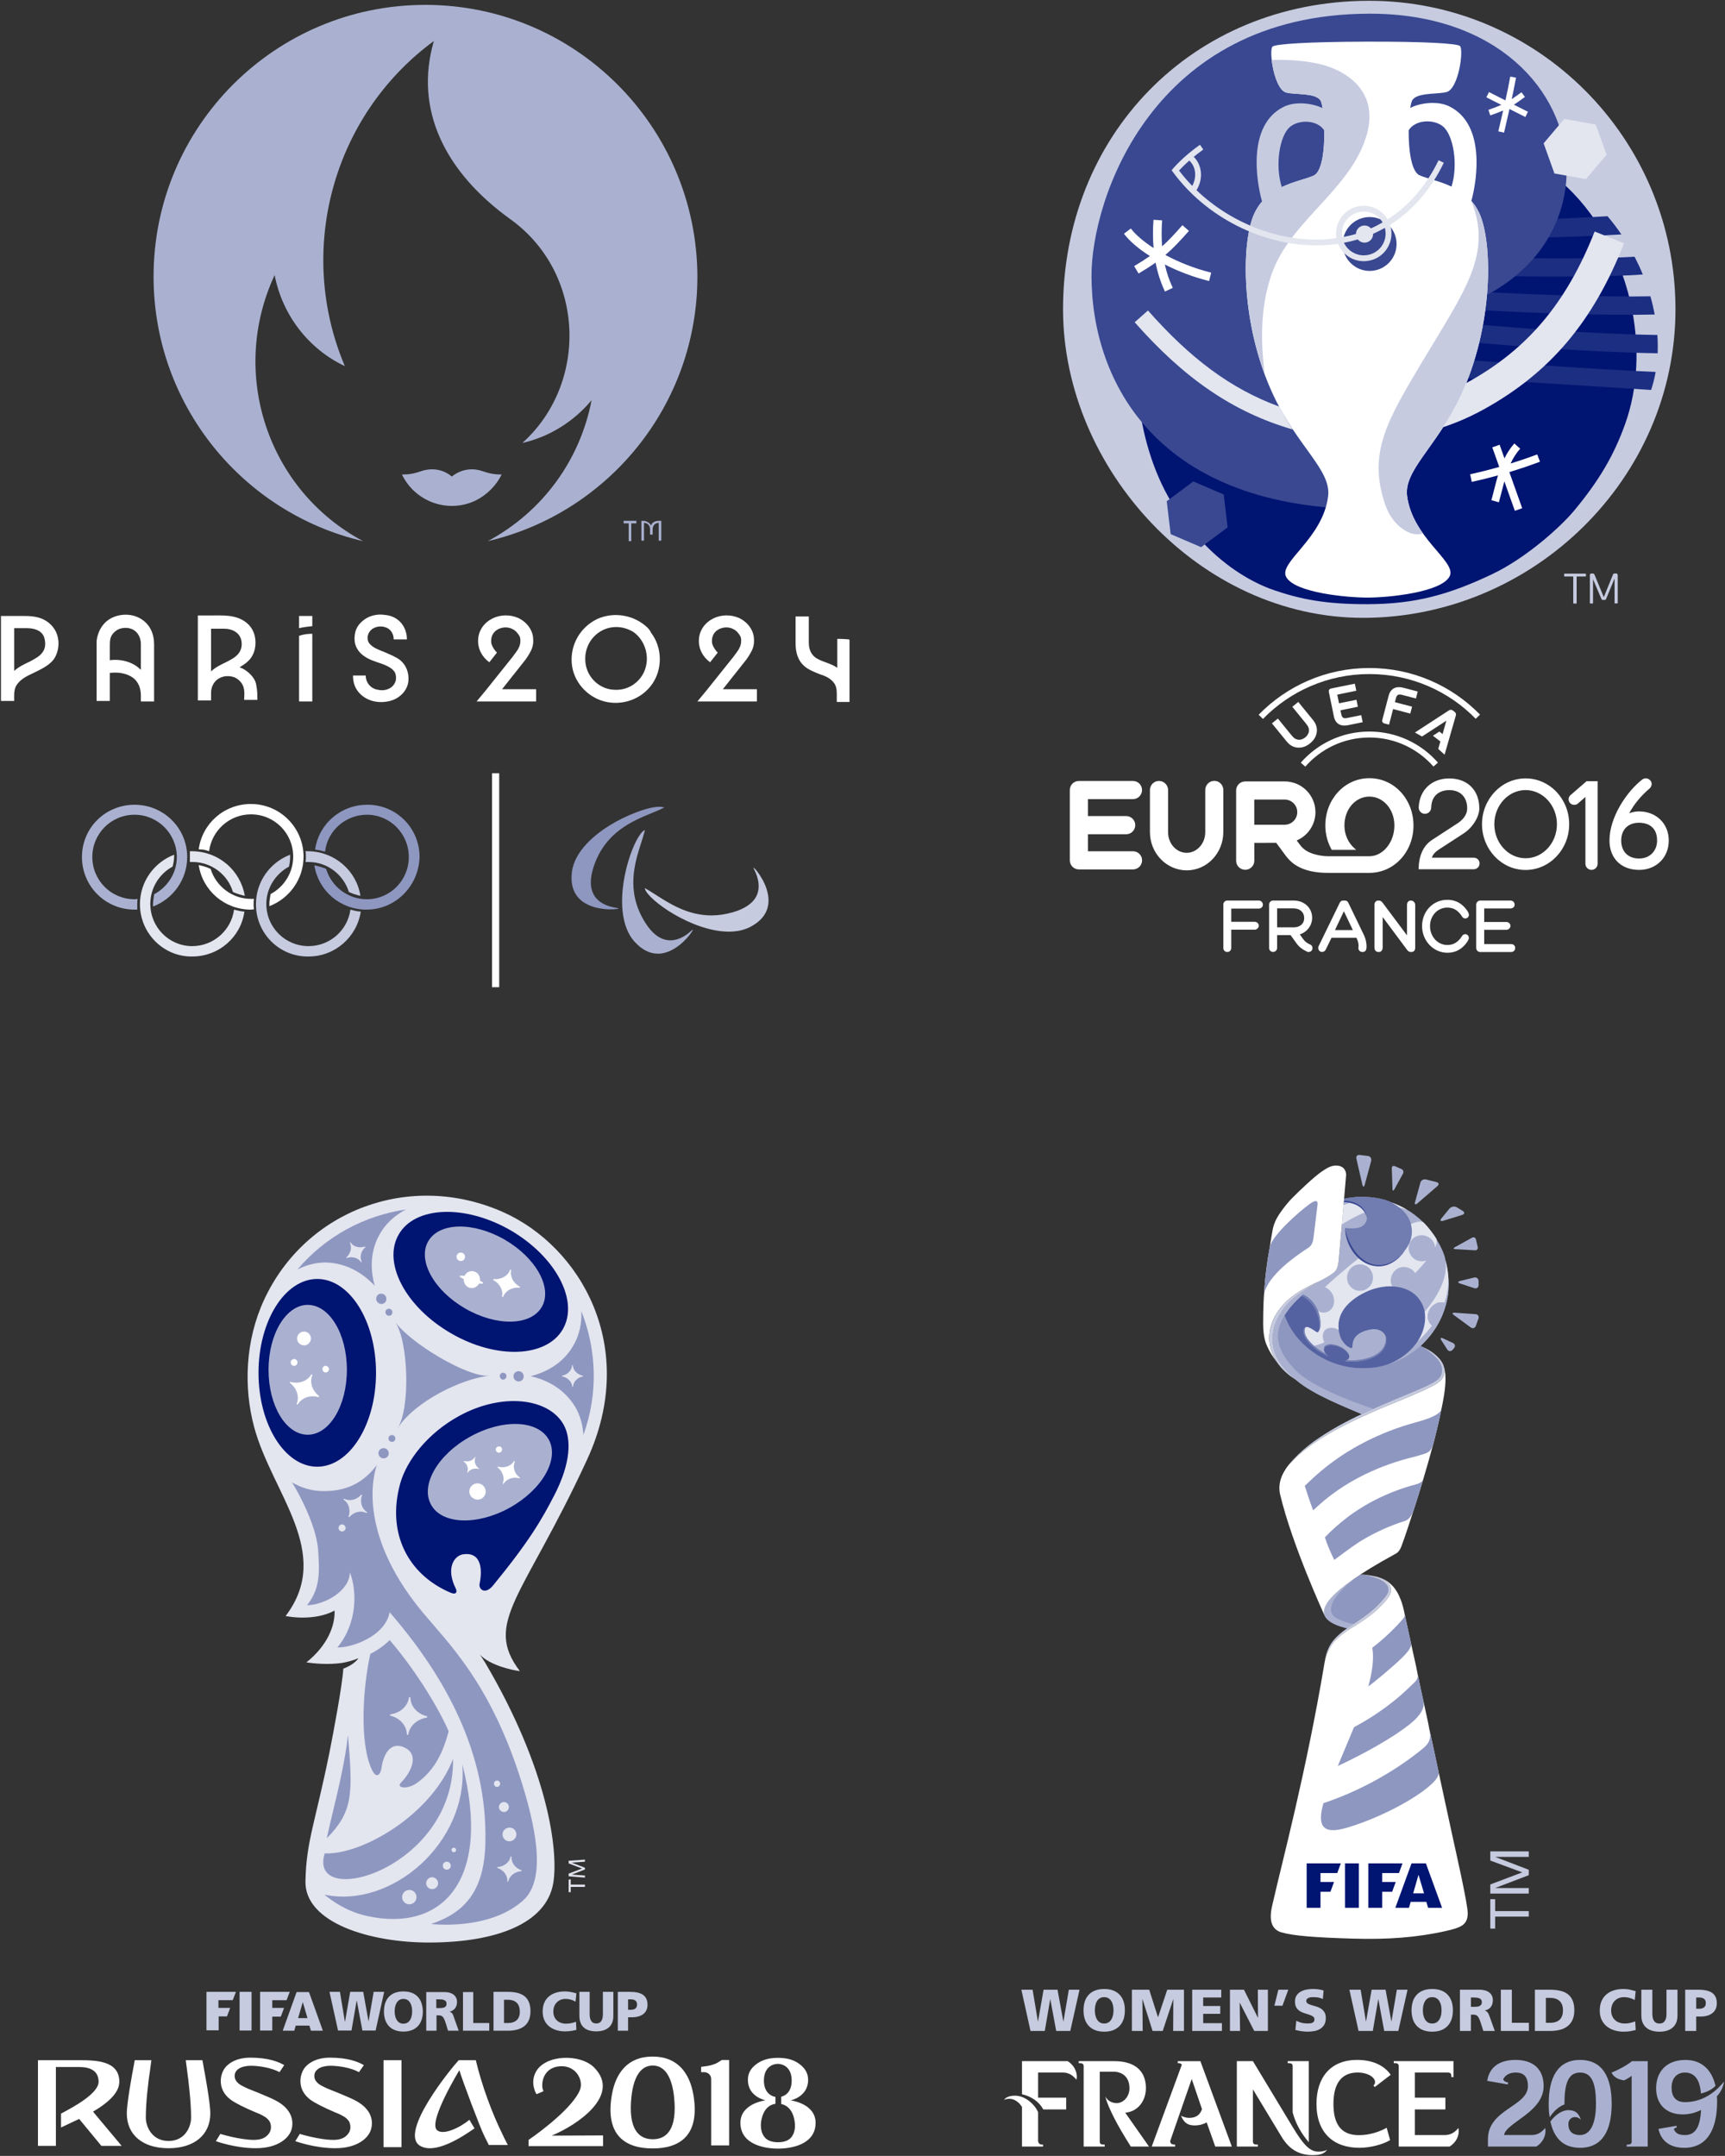
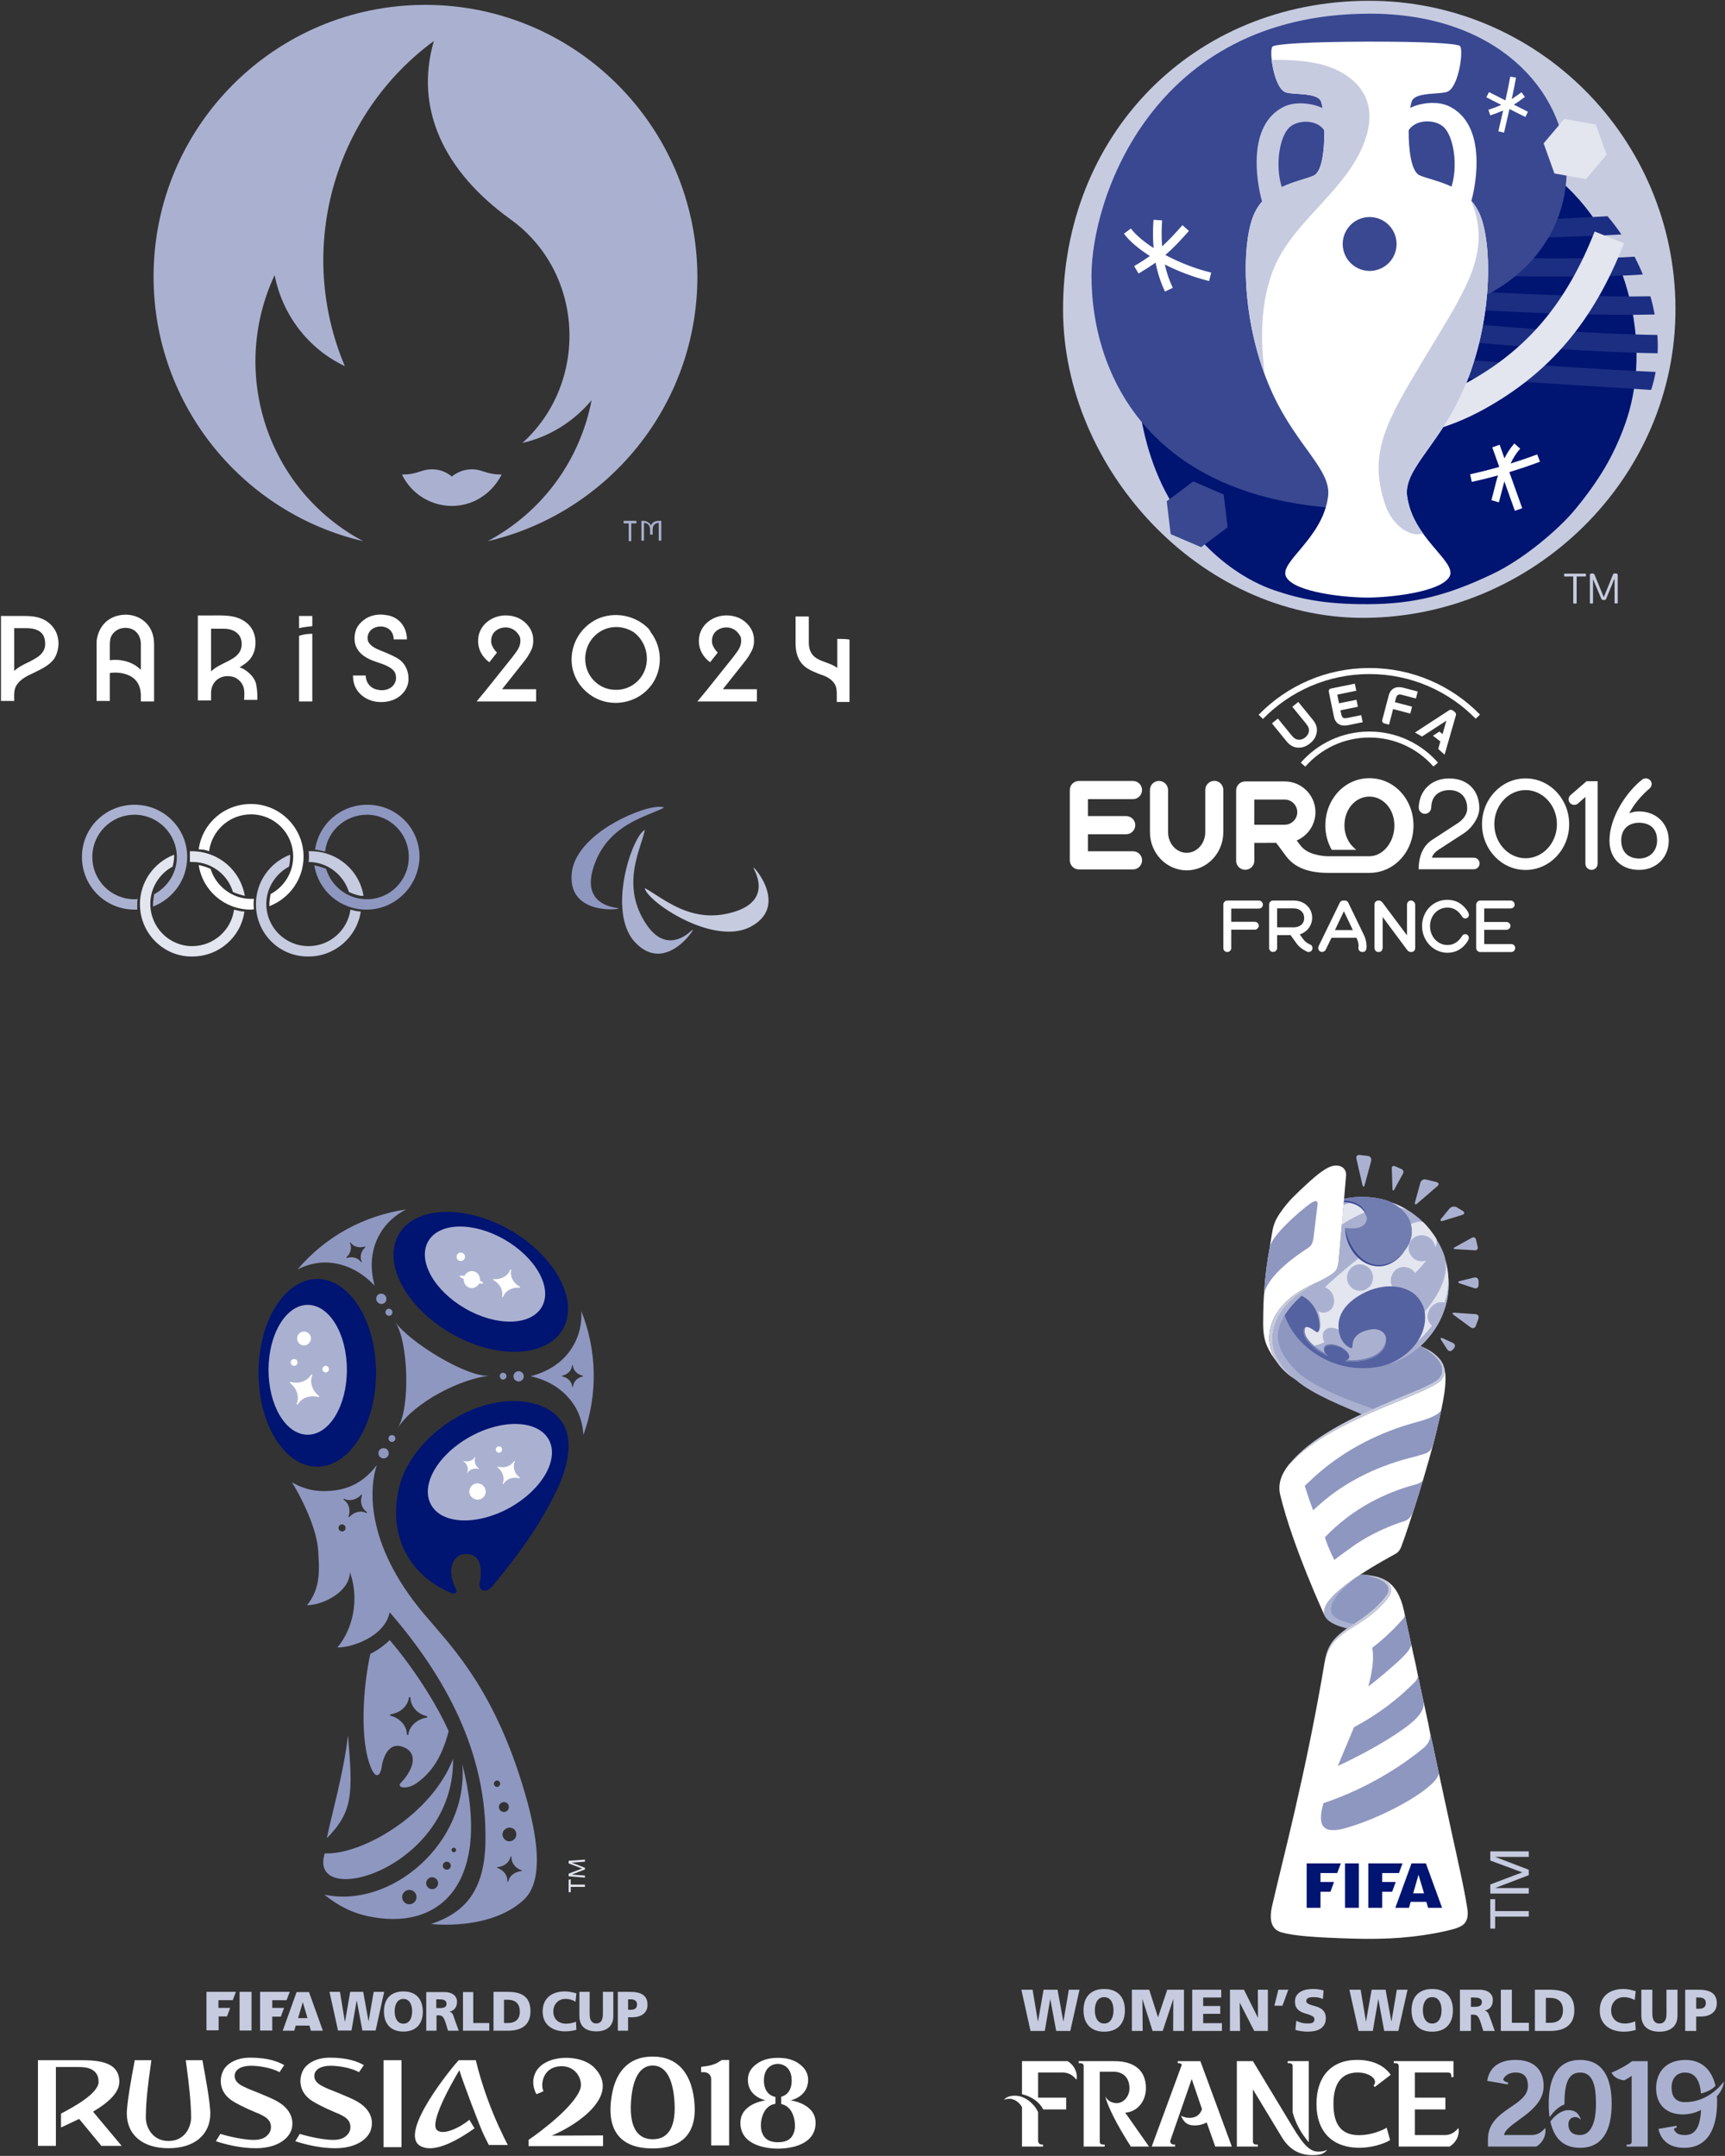
<svg xmlns="http://www.w3.org/2000/svg" id="Layer_1" viewBox="0 0 1687 2108">
  <rect x="0" y="0" width="1687" height="2108" fill="#333333" stroke="none" />
  <path d="M471.21,460.49c-6.97-2.49-18.91-2.99-29.35,5.47-9.95-8.46-21.89-7.96-29.35-5.47-5.97,1.99-10.45,3.48-19.4,3.48,12.94,26.87,45.27,38.31,72.14,25.37,10.95-5.47,19.9-14.43,25.37-25.37-8.46,0-13.43-1.49-19.4-3.48" style="fill:#aab1d0;" />
  <path d="M41.73,637.6c-2.99,4.48-8.46,6.97-12.94,9.45-5.47,2.49-10.45,4.98-14.93,8.96v-41.79h12.44c6.97,0,14.43,1.99,16.92,8.96,1.49,4.98,1.49,10.45-1.49,14.43M42.73,605.76c-5.97-2.99-12.94-3.48-19.4-3.48H.94v83.08h12.94c0-4.48-.5-9.45,1.49-13.93,3.48-6.97,10.95-10.45,17.41-13.43,6.97-3.48,14.93-6.97,19.9-13.43,3.98-5.97,5.47-13.93,3.98-20.9-1.49-7.96-6.97-14.43-13.93-17.91M137.26,654.52c-7.46-7.46-19.4-10.45-29.85-8.96v-13.43c0-2.49,0-4.98.5-7.46,1-4.48,4.98-8.46,9.45-9.95,4.98-1.49,10.45-1,14.43,1.99,3.98,2.99,5.97,7.96,5.97,12.94v25.87c0-.5,0-1-.5-1M137.26,604.77c-10.95-6.47-27.36-4.48-35.82,5.47-3.98,4.48-6.47,10.95-6.97,16.92v58.21h12.94v-27.36c7.46-1,15.92,0,22.39,4.48,5.47,3.98,7.96,10.45,7.96,17.41v5.97h12.94v-55.72c0-10.45-3.98-19.9-13.43-25.37M218.85,614.72c8.46,0,16.42,3.98,17.41,12.94.5,4.48-.5,8.46-3.48,11.94-2.99,3.48-7.96,5.97-11.94,7.96-4.98,2.49-10.45,4.98-14.43,8.96v-41.79h12.44ZM238.75,654.52c-1.49-1-2.99-1.49-4.48-1.99,3.98-2.49,7.96-4.98,10.95-8.96,2.49-3.48,3.98-7.46,4.48-11.94,1-8.96-1.99-17.91-9.45-23.38-9.95-7.46-22.39-6.47-34.33-6.47h-12.44v83.08h12.94v-7.46c0-5.47,2.49-10.95,7.46-13.93s10.95-2.99,15.92-1c4.98,2.49,8.46,6.97,8.96,12.44.5,2.99,0,6.47,0,9.45h12.94c0-4.48,0-9.45-1-13.93-.5-5.97-5.47-11.94-11.94-15.92ZM292.48,614.22c3.98-1,8.46-1.49,12.94-1.99v-9.95h-12.94v11.94ZM292.48,621.68v64.18h12.94v-66.17c-4.48,0-8.46.5-12.94,1.99M391.48,645.56c-4.48-3.48-9.95-5.47-15.42-7.96-4.98-1.99-10.95-3.98-14.43-7.96s-2.49-9.95,1-13.43,9.45-4.48,13.93-2.99c5.47,1.49,8.46,6.47,8.46,11.94h12.94c0-5.97-1.99-11.94-5.97-16.42-3.98-4.48-9.45-6.97-15.42-7.46-5.97-1-12.44,0-17.91,2.99-4.98,2.99-9.45,7.46-10.95,12.94s-1.49,11.94,1.49,16.92c2.99,5.47,8.46,8.96,14.43,11.44s13.43,3.98,18.91,7.96c1.99,1.49,3.98,3.48,4.48,6.47.5,2.49.5,5.47-1,7.96-2.99,5.97-10.45,7.96-16.42,6.47-6.97-1-11.94-6.97-11.94-13.93h-12.44c0,6.97,1.99,12.94,6.97,17.91s11.44,7.46,17.91,7.96c6.97.5,14.43-1,19.9-4.98,5.47-3.98,8.96-9.45,9.45-15.92.5-7.46-1.99-14.93-7.96-19.9M511.88,647.55c2.99-3.48,5.47-7.46,7.46-11.44s2.49-8.46,1.99-12.94c-1-8.46-6.97-15.42-14.43-18.91-7.96-3.48-17.41-3.48-25.37.5-7.96,3.98-13.43,11.44-13.93,20.4s3.48,16.92,10.95,22.39l7.46-9.45c-2.49-2.49-4.48-5.47-5.47-8.96-.5-3.48,0-6.97,1.99-9.95,3.98-5.47,12.44-7.46,18.91-3.98,2.99,1.49,5.47,4.48,6.97,7.46,1,3.48.5,7.46-1,10.45-1.49,3.48-3.98,5.97-5.97,8.96l-25.87,32.34-9.45,11.44h58.21v-11.94h-33.33l20.9-26.37h0ZM630.29,656.01c-4.98,11.94-16.92,19.4-29.85,18.41-12.44-.5-23.38-9.45-26.87-21.39-3.48-12.44.5-25.87,10.95-33.83,10.45-7.96,24.38-7.96,35.32-1,11.44,8.46,15.92,24.38,10.45,37.81M633.27,613.72c-12.94-12.44-32.84-15.92-49.25-8.46-16.42,7.96-26.37,24.88-24.88,43.28,1.49,17.91,14.93,32.84,31.84,37.31,17.41,4.48,36.32-1.99,46.77-16.92s9.95-35.82-1-50.25c-1-1.99-1.99-3.48-3.48-4.98M727.8,647.55c2.99-3.48,5.47-7.46,7.46-11.44s2.49-8.46,1.99-12.94c-1-8.46-6.97-15.42-14.43-18.91-7.96-3.48-17.41-3.48-25.37.5-7.96,3.98-13.43,11.44-13.93,20.4s3.48,16.92,10.95,22.39l7.46-9.45c-2.49-2.49-4.48-5.47-5.47-8.96-.5-3.48,0-6.97,1.99-9.95,3.98-5.47,12.44-7.46,18.91-3.98,2.99,1.49,5.47,4.48,6.97,7.46,1,3.48.5,7.46-1,10.45-1.49,3.48-3.98,5.97-5.97,8.96l-25.87,32.34-9.45,11.44h58.21v-11.94h-33.33l20.9-26.37h0ZM818.84,624.67v28.36c-5.97-4.48-13.93-5.47-20.4-9.45-5.47-3.48-7.46-8.96-7.46-15.42v-25.37h-12.94v25.87c0,8.96,1.99,17.41,9.45,23.38,4.48,3.48,9.95,5.47,14.93,7.46,4.98,1.49,9.95,3.98,12.94,7.96,2.49,2.99,2.99,6.97,2.99,10.95v7.96h12.44v-60.7c.5-1-11.94-1-11.94-1Z" style="fill:#fff;" />
  <path d="M415.86,4.77c-146.76,0-265.67,118.9-265.67,265.67,0,125.87,87.56,231.34,204.97,258.7-93.53-49.75-131.34-164.18-86.57-260.2,7.46,38.81,32.84,72.14,68.66,89.05-47.76-112.44-12.44-244.77,87.06-317.91-19.4,66.67,10.45,127.86,74.63,174.13,73.63,52.74,76.62,160.7,11.94,218.9,26.37-5.97,50.25-20.9,67.66-41.79-10.95,57.21-46.77,108.46-101.49,137.81,117.41-27.36,204.97-132.83,204.97-258.7-.5-146.76-119.4-265.67-266.17-265.67M644.71,509.25c-3.98,0-6.97,1.49-7.96,4.48-1.49-2.49-4.48-4.48-7.96-4.48h-1.49v19.4h2.49v-17.41h0c3.48,0,5.97,2.49,5.97,6.47v4.98h2.49v-4.98c0-3.98,2.49-6.47,5.97-6.47h0v17.41h2.49v-19.4h-1.99ZM609.89,511.73h4.98v17.41h2.49v-17.41h4.98v-2.49h-12.44v2.49Z" style="fill:#aab1d0;" />
  <path d="M80.15,837.95c0-28.55,22.91-51.08,51.46-51.08s51.46,22.91,51.46,51.08c0,22.16-13.9,40.94-33.43,48.45v-1.88c0-3.38.75-7.14,1.13-10.14,13.15-7.14,22.16-20.66,22.16-36.43,0-22.54-18.4-41.32-41.32-41.32s-41.32,18.4-41.32,41.32,18.4,41.32,41.32,41.32c.75,0,1.88,0,3-.38-.38,1.88-.38,3.76-.38,5.63v4.88h-2.63c-28.55,0-51.46-22.91-51.46-51.46h0Z" style="fill:#aab1d0;" />
  <path d="M358.48,889.41c-25.92,0-46.95-18.4-51.08-43.2h.75c3.38.75,7.14,1.88,10.14,3l.75.75c5.26,16.9,21.03,29.3,39.81,29.3,22.54,0,40.94-18.4,40.94-41.32s-18.4-41.32-40.94-41.32c-21.03,0-38.69,15.78-40.94,36.06-1.5-.38-3.38-.75-4.88-1.13-1.5-.38-3.38-.75-4.88-.75,3.38-24.79,24.79-43.95,51.08-43.95,28.55,0,51.08,22.91,51.08,51.08-.75,28.55-23.66,51.46-51.83,51.46h0Z" style="fill:#8e97c0;" />
  <path d="M239.41,875.89c-3.76-.75-7.14-1.88-10.89-3.38l-.75-.38c-4.88-16.9-21.03-29.3-39.44-29.3h-2.63v-10.52h2.63c25.92.38,46.95,19.16,51.08,43.57h0Z" style="fill:#e3e5ef;" />
  <path d="M136.86,884.15c0-22.16,13.9-40.94,33.43-48.45v1.88c0,3.38-.75,6.76-1.5,9.77-13.15,7.14-21.79,21.03-21.79,36.43,0,22.91,18.4,41.32,40.94,41.32,21.03,0,38.31-15.78,40.94-35.68,3.38.75,6.76,1.88,10.14,1.88-3.38,24.79-24.79,43.95-51.08,43.95-27.8.38-51.08-22.54-51.08-51.08h0Z" style="fill:#e3e5ef;" />
-   <path d="M352.47,875.89c-3.76-.75-7.14-1.88-10.52-3.38l-.75-.38c-5.26-16.9-21.03-29.3-39.44-29.3h-3c.38-1.88.38-3.38.38-5.26s0-3.38-.38-5.26h3c25.54.38,46.95,19.16,50.71,43.57h0Z" style="fill:#c6cbe0;" />
+   <path d="M352.47,875.89c-3.76-.75-7.14-1.88-10.52-3.38l-.75-.38c-5.26-16.9-21.03-29.3-39.44-29.3c.38-1.88.38-3.38.38-5.26s0-3.38-.38-5.26h3c25.54.38,46.95,19.16,50.71,43.57h0Z" style="fill:#c6cbe0;" />
  <path d="M250.3,884.15c0-22.16,13.9-40.94,33.43-48.45v1.88c0,3.38-.38,6.76-1.13,9.77-13.15,7.14-22.16,21.03-22.16,36.43,0,22.91,18.4,41.32,41.32,41.32,21.03,0,38.31-15.78,40.94-35.68,3,.75,6.76,1.88,10.14,1.88-3.76,24.79-25.17,43.95-51.08,43.95-28.55.38-51.46-22.54-51.46-51.08h0Z" style="fill:#c6cbe0;" />
  <path d="M194.33,830.44c3.38-25.17,24.79-44.32,51.08-44.32,28.55,0,51.46,23.29,51.46,51.46,0,22.16-13.9,40.94-33.43,48.45v-2.25c0-3,.75-6.39,1.13-9.39l.38-.38c13.15-7.14,21.79-21.03,21.79-36.43,0-22.91-18.4-41.32-41.32-41.32-21.03,0-38.31,15.78-40.94,36.06-1.88-.75-3.38-1.13-5.26-1.5-1.5,0-3.76-.38-4.88-.38h0Z" style="fill:#fff;" />
  <path d="M194.33,845.84c3.76.75,7.51,1.88,10.89,3.38l.75.38c5.26,16.9,21.03,29.3,39.44,29.3h3c-.38,1.88-.38,3.38-.38,5.26s0,3,.38,4.88c-.75,0-1.88.38-3,.38-25.92,0-47.33-18.78-51.08-43.57h0Z" style="fill:#fff;" />
  <path d="M649.14,789.43c-1.03-.38-2.4-.58-4.09-.58-12.58,0-34.44,9.31-48.64,18.06-12.74,7.85-34.5,24.29-37.13,45.91-1.27,10.38.85,18.74,6.26,24.85,9.17,10.36,25.21,11.47,31.67,11.47,4.05,0,6.78-.41,7.46-.7l.22-.1-.13-.21c-.09-.12-.19-.16-1.24-.3-10.83-1.57-18.35-5.68-22.37-12.23-4.32-7.06-4.44-16.74-.35-28.81,11.27-33.19,37.64-44.01,56.88-51.92,4.23-1.73,8.21-3.36,11.49-5.05l.43-.21-.46-.17" style="fill:#8e97c0;" />
  <path d="M677.29,909.16c-.15,0-.23.07-.96.72-2.61,2.36-10.6,9.55-20.71,9.55-9.38,0-17.91-6.22-25.36-18.49-18.2-29.98-9.51-57.15-3.17-77,1.38-4.32,2.68-8.41,3.5-11.99l.12-.46-.44.22c-3.32,1.9-7.46,8.33-11.32,17.66-4.12,9.96-7.34,21.77-9.09,33.23-2.29,15.02-3.87,42.61,11.2,58.71,6.93,7.42,14.46,11.18,22.39,11.18,18.32,0,33.32-20.52,34.05-23.08l.08-.27h-.28" style="fill:#aab1d0;" />
  <path d="M737.25,848.51l-.21-.11-.1.21c-.06.15,0,.26.47,1.18,4.93,9.76,5.88,18.29,2.82,25.34-3.3,7.6-11.17,13.25-23.4,16.82-7.09,2.06-14.21,3.11-21.12,3.11h-.02c-22.96,0-40.91-11.52-54.02-19.93-3.85-2.47-7.47-4.79-10.71-6.51l-.44-.24.12.47c2.91,11.15,46.38,42.09,82.17,42.09,8.12,0,15.28-1.62,21.3-4.83,11.3-6.03,17.18-14.39,17.47-24.87.47-16.03-12.58-31.66-14.32-32.72" style="fill:#c6cbe0;" />
-   <rect x="481.2" y="756.1" width="7" height="209.16" style="fill:#fff;" />
  <path d="M1339.15,659.08c40.77-.04,77.67,16.72,104.04,43.71l4.21-4.08c-27.5-28.16-65.84-45.58-108.28-45.53-42.42.02-80.72,17.49-108.2,45.69l4.22,4.09c26.41-27.05,63.24-43.86,104.01-43.88M1412.77,737.9l10.87-37.86c.41-1.37.56-2.74-1.17-4.1l-1.49-1.12c-1.78-1.32-3.06-.83-4.27-.03l-32.96,21.45,6.96,3.89,23.79-15.44-3.71,13.03-3.13-2.42-6.3,4.08,7.27,5.58-2.09,7.31,6.21,5.63ZM1231.11,880.52h-30.8c-2.11-.03-3.92,1.74-3.92,3.86v42.54c0,2.21,1.64,3.93,3.84,3.93s3.9-1.69,3.9-3.91v-17.95l23.03.02c2.03.03,3.93-1.93,3.93-3.94s-1.83-3.74-4.01-3.74h-22.95v-12.95h27c2.18,0,3.95-1.69,3.95-3.84,0-1.91-1.6-4.02-3.97-4.02M1107.95,832.33h-44s0-16.62,0-16.62h37.48c4.88,0,8.82-4.06,8.82-8.98s-4.1-8.8-8.94-8.8h-37.36v-16.57h44.08c4.87,0,8.85-3.98,8.85-8.9-.02-5.06-4.06-8.86-8.98-8.86h-52.81c-4.9,0-8.86,3.97-8.84,8.91v68.68c0,5.07,4.13,8.93,8.98,8.93l52.86-.03c4.88,0,8.84-4,8.84-8.94s-4.07-8.84-8.98-8.82M1187.59,763.5c-4.96,0-8.88,4.04-8.88,8.95v41.15c0,11.63-8.57,20.27-18.2,20.27s-18.17-8.6-18.17-20.25v-41.15c0-4.8-3.87-8.8-8.77-8.9-4.99-.06-8.97,4.02-8.96,8.9v41.16c0,20.33,15.81,37.29,36.06,37.4,20.05-.13,35.72-17.16,35.7-37.48v-41.12c0-4.8-3.84-8.93-8.78-8.93M1339.18,721.12c25-.02,47.38,10.99,62.71,28.4l4.39-3.85c-16.35-18.66-40.4-30.4-67.1-30.38-26.73,0-50.74,11.81-67.05,30.43l4.4,3.89c15.28-17.43,37.66-28.45,62.65-28.48M1276.49,721.04c-2.01,1.62-4.46,2.49-6.67,2.22-2.69-.3-4.38-1.4-6.97-4.57l-13.11-16.11-5.83,4.71,14.36,17.64c3.04,3.71,6.45,5.67,10.41,6.03,4.54.42,8.57-.93,12.55-4.14,3.95-3.26,6.06-6.93,6.6-11.38.43-4.02-.78-7.76-3.77-11.45l-14.38-17.65-5.84,4.74,13.15,16.13c2.57,3.14,3.32,5.06,3.06,7.75-.18,2.2-1.51,4.42-3.57,6.09M1371.21,679.43l13.52,3.55,1.78-6.83-13.95-3.67c-6.44-1.68-12.45-.11-14.54,7.89l-6.18,23.58c-.43,1.65.46,2.98,2.03,3.42l4.59,1.17,3.95-15.25,16.8,4.42,1.77-6.75-16.8-4.4.91-3.51c1-3.94,2.62-4.5,6.14-3.63M1324.98,668.48l-23.18,4.72c-1.61.33-2.59,1.57-2.23,3.32l4.9,23.86c1.62,8.16,7.57,10,14.1,8.65l14.1-2.89-1.41-6.91-13.71,2.77c-3.49.72-5.12.04-5.87-3.92l-.76-3.55,17.03-3.5-1.36-6.8-17.05,3.43-1.75-8.45,18.64-3.83-1.45-6.91ZM1491.98,761.09c-23.54.04-42.64,20.12-42.62,44.81.02,24.64,19.14,44.76,42.67,44.73,23.53-.02,42.62-20.15,42.58-44.78,0-24.7-19.11-44.76-42.63-44.76M1492.03,839.17c-16.87.03-30.61-14.92-30.63-33.29-.02-18.34,13.72-33.36,30.59-33.36s30.63,14.98,30.64,33.34c0,18.37-13.7,33.31-30.61,33.32M1447,844.26c0-3.13-2.53-5.64-5.66-5.64h-41.03c1.07-3.17,3.19-5.55,6.62-7.81l24.34-15.81c8.81-5.67,15.48-16.26,15.46-24.61-.03-17.77-11.56-29.26-29.48-29.26-17.24.04-29.21,11.45-29.81,28.48,0,3.4,2.77,6.12,6.11,6.12s6.06-2.75,6.11-6.05c.42-15.89,13.57-17.15,17.58-17.15,10.9-.03,17.61,6.81,17.63,17.86,0,7.17-5.44,12.14-10.04,15.03l-24.32,15.83c-9.03,5.84-13.01,16.2-13.16,28.69h53.97c3.14,0,5.66-2.55,5.66-5.69M1477.9,923.09h-26.39v-13.95h21.68c1.93,0,4-1.54,4.02-3.86,0-2.04-1.85-3.8-4.02-3.8h-21.68v-13.24h25.75c2.3,0,4.02-1.55,4.02-3.67,0-2.22-1.76-4.04-4-4.04h-29.62c-2.34,0-3.99,2.07-3.99,3.98v42.26c0,2.31,1.71,4.09,3.99,4.09h30.22c2.25,0,3.91-1.65,3.93-3.93,0-2.24-1.62-3.83-3.91-3.83M1415.44,887.43c4.9.02,8.54,1.66,11.85,5.3,1.02,1.17,1.74,2.13,2.28,3,.85,1.54,2,2.33,3.39,2.33,2.04,0,3.58-1.55,3.59-3.58,0-1.02-.47-1.92-.79-2.64-.96-1.74-2.48-3.62-3.58-4.81-4.54-4.85-10-7.2-16.75-7.22-13.83-.05-24.68,11.2-24.69,25.54v.49c.15,14.16,11.19,25.71,24.63,25.74,6.68.04,12.16-2.32,16.74-7.16.55-.58,2.41-2.69,3.58-4.83.16-.3.79-1.42.79-2.55.03-2.06-1.55-3.65-3.56-3.65-1.38,0-2.51.76-3.39,2.27-.6.98-1.38,2.03-2.29,3.02-3.33,3.64-7,5.31-11.88,5.31-9.25-.03-16.66-8-16.83-18.12v-.5c.02-10.1,7.44-17.96,16.89-17.94M1535.63,777.71c-2.09,2.13-2.09,5.61.04,7.7,1.04,1.06,2.43,1.56,3.89,1.57,1.19-.02,2.38-.32,3.45-1.17l7.47-6.59v65.28c0,3.34,2.67,6.05,5.99,6.05s5.96-2.67,5.96-6.07v-80.63h-10.81l-16,13.87ZM1382.34,807.12c-.02-25.57-18.78-46.25-43.14-46.23-24.31.02-43.09,20.75-43.07,46.29,0,8.68,2.31,16.82,6.28,23.78l23.89-.02-1.85-1.67c-5.72-5.06-9.62-12.86-9.64-22.09,0-16.35,11.11-28.29,24.39-28.29s24.43,11.89,24.48,28.25c0,16.4-11.18,30.06-24.42,30.06h-40.43c-5.38,0-11.78-1.19-16.67-3.1-2.09-.76-3.9-1.84-5.16-2.63-2.11-1.42-3.91-3.1-5.42-5.13l-3.45-4.54c10.8-4.6,18.34-15.26,18.34-27.71-.02-16.6-13.46-30.03-30.06-30.03h-38.62c-4.94,0-8.89,3.95-8.89,8.84v68.78c.02,4.84,4.01,8.78,8.95,8.78,4.84-.02,8.84-3.95,8.84-8.8l-.02-17.51,21.43-.03c2.77,3.77,5.38,7.1,8.29,11.21,1.04,1.47,2.12,2.87,3.33,4.17,7.86,9.03,20.58,13.97,39.12,13.97h40.43c24.36-.03,43.1-20.81,43.08-46.37M1256.4,806.41h-29.76v-24.63h29.75c6.81.04,12.28,5.51,12.3,12.31,0,6.77-5.48,12.29-12.28,12.32M1603,793.37c-3.31,0-6.59.61-9.71,1.83,4.85-8.98,11.4-16.93,19.8-24.11,1.37-1.11,2.21-2.93,2.21-4.59,0-2.87-2.7-5.48-5.71-5.48-1.34,0-2.6.46-3.64,1.27-15.49,12.13-31.95,37.08-31.93,59.53,0,17.46,11.42,28.75,29.02,28.74,16.79,0,28.98-12.13,28.96-28.75,0-16.45-12.2-28.42-28.99-28.42M1603.04,839.43c-10.83,0-17.52-6.71-17.54-17.62,0-10.66,6.68-17.34,17.51-17.36,5.29,0,17.57,1.73,17.58,17.34,0,10.36-7.19,17.62-17.55,17.64M1379.78,880.52c-2.6,0-3.77,2.14-3.77,4.27v29.78l-23.79-31.84c-1-1.33-2.05-2.21-3.92-2.21-2.63,0-4.13,1.56-4.13,4.27v41.29c0,3.12,1.43,4.77,4.13,4.77,2.49,0,3.91-1.74,3.91-4.77v-29.43l24.07,32.35c.92,1.24,2.22,1.85,3.99,1.85,2.31,0,3.77-1.63,3.77-4.27v-41.79c0-2.06-1.72-4.27-4.27-4.27M1318.89,883.21c-.62-1.66-1.97-2.69-3.57-2.69h-1.74c-1.6,0-3.02,1.03-3.5,2.48l-20.62,42.37c-.12.24-.26,1.04-.26,1.48-.02,2.23,1.6,3.91,3.66,3.94,1.58,0,3.06-.89,3.67-2.26l5.67-11.63h24.31l.57,1.18c.98,2.17,1.58,4.69,1.58,6.54,0,.49-.06,1.15-.13,1.65l-.06.77c0,2.22,1.73,3.79,4.09,3.81,3.89,0,3.89-3.95,3.89-5.42.02-3.61-.92-7.71-2.48-10.97l-15.1-31.25ZM1305.57,909.4l8.7-18.43,8.78,18.43h-17.47ZM1281.31,923.5c-2.89-1.13-5.24-2.95-6.96-5.43l-3.2-4.47c7.11-2.17,12.03-8.65,12.1-16.13.02-9.72-7.59-16.94-18.08-16.94-15.78-.02-19.67,0-20.25,0-2,0-3.75,1.76-3.75,3.85v42.46c-.03,2.24,1.66,3.93,3.77,3.95,2.24,0,4.05-1.68,4.05-3.92v-12.52h13.15l5.78,7.99c2.51,3.52,5.54,5.9,10.71,8.37.16.08.67.15,1.01.14,2.27,0,3.94-1.64,3.94-3.87.02-1.58-.97-3.02-2.26-3.47M1265.14,906.73l-16.15-.03v-18.51h16.17c6.2,0,10.34,3.85,10.31,9.66,0,5.3-4.17,8.88-10.33,8.88" style="fill:#fff;" />
  <path d="M1638.57,301.54c.5,166.57-139.36,302.07-304.74,302.57-160.86.48-293.73-146.07-294.2-300.76-.51-170.73,125.97-302.06,298.55-302.58,165.4-.49,299.89,134.17,300.39,300.77" style="fill:#c6cbe0;" />
  <path d="M1340.02,74.04c-27.71.09-54.04,6.15-78.3,16.88-28.47,12.58-54.17,31.63-75.91,55-40.4,43.4-67.36,101.86-73.73,161.88-.69,6.4-1.14,12.8-1.34,19.18-1.31,40.16,2.4,75.7,10.89,106.8,10.44,38.24,28.12,69.69,52.82,94.59,19.36,21.31,44.96,39.63,71.93,48.83,25.27,8.59,49.79,13.68,91.2,13.55,45.7-.13,78.78-8.88,122.1-29.54,32.06-15.3,65.63-44.99,79.9-62.07,24.2-29.2,38.76-53.65,49.92-85.03,12.58-35.54,13.57-74.18,6.89-109.76-9.7-51.48-36.11-97.91-69.79-126.74-14.99-22.37-33.15-41.97-53.89-57.92-28.68-22.09-62.22-37.2-98.47-42.98-11.02-1.76-22.25-2.67-33.7-2.67h-.51" style="fill:#001472;" />
  <path d="M1550.49,560.9h-20.33c-.22,0-.38.04-.4.11-.07.11-.1.22-.1.46v1.71c0,.25.03.39.11.44.02.07.17.05.4.05h8.42v25.94c0,.2.06.33.12.43.11.08.26.1.45.1h2.26c.18,0,.32-.02.36-.11.1-.09.14-.24.14-.43v-25.93h8.57c.22,0,.35-.04.46-.11.04-.05.04-.21.04-.45v-1.71c0-.24,0-.34-.05-.45-.11-.07-.25-.05-.46-.05M1581.66,561.17c-.22-.32-.73-.46-1.42-.46h-.97c-.53,0-.92.09-1.21.27-.27.17-.54.57-.78,1.24-.16.44-8.63,21.14-8.72,21.39h-.22c-.08-.25-8.76-21.21-8.8-21.34-.27-.66-.54-1.06-.83-1.24-.26-.17-.65-.26-1.21-.26h-.93c-.75.01-1.22.16-1.45.47-.23.38-.25.82-.25,1.34v26.98c0,.18.05.33.11.42.1.08.24.11.47.11h1.88c.23,0,.38-.04.48-.11.05-.1.12-.25.12-.43v-22.85h.13s7.55,17.77,7.9,18.49c.25.57.45.96.71,1.16.25.22.65.3,1.23.3h1.15c.54-.01.94-.08,1.17-.31.24-.21.44-.58.68-1.16.3-.73,7.8-18.86,7.8-18.86h.3v23.17c0,.18,0,.33.1.42.08.08.25.11.47.11h1.97c.16-.01.34-.04.42-.12.11-.09.13-.24.13-.42v-26.98c0-.52-.17-.96-.43-1.33" style="fill:#c6cbe0;" />
  <path d="M1433.45,369.82l181.3,11.46c.85-2.6,1.62-5.26,2.32-7.94.1-.46.24-.93.35-1.4.65-2.71,1.27-5.46,1.73-8.28h.02c-61.17-2.59-140.42-8.67-180.76-11.41-1.44,5.87-3.06,11.73-4.95,17.57M1445.88,335.29c33.63,2.91,112.5,9.28,175.23,10.12.25-5.83.18-11.81-.25-17.89-61.15-.82-138.45-7.03-172.21-9.94-.75,5.81-1.69,11.71-2.78,17.7M1451.82,303.43c43.68,2.48,119.35,5.34,166.44,4.08-.52-2.73-1.12-5.47-1.76-8.26,0-.08-.03-.18-.05-.3-.67-2.81-1.38-5.66-2.21-8.52-.06-.26-.15-.45-.2-.72-46.28.97-119.44-1.84-161.27-4.22-.13,5.78-.42,11.76-.94,17.94M1476.94,252.23c-6.76,4.62-14.12,8.91-22.06,12.84.09,1.48.17,2.99.23,4.53,43.07,1.16,118.26,1.45,151.51-1.23-1.22-2.94-2.47-5.84-3.79-8.69-.06-.09-.12-.21-.15-.3-1.31-2.81-2.68-5.6-4.1-8.36-29.59,1.89-83.1,1.94-121.64,1.21M1515.23,214.25c-4.17,6.3-9.1,12.4-14.7,18.19,23.93-.41,59-1.72,85.13-3.21-4.23-6.25-8.75-12.19-13.54-17.81-17.53.98-39.15,2.07-56.88,2.83" style="fill:#1c2e82;" />
  <path d="M1338.66,13.39c-212.01.63-271.43,181.68-271.21,256.67.32,103.53,64.36,228.43,272.68,227.79l-.55-184.29c264.75-.8,248.67-300.21.02-300.19-.3,0-.64.01-.94.01" style="fill:#394891;" />
  <path d="M1435.49,373.71c-1.67.93-3.35,1.8-5.03,2.65-5.6,10-11.8,19.78-18.67,29.15-4.16,5.69-8.4,10.9-12.6,15.82,17.65-4.77,34.98-11.74,51.76-20.99,64.82-35.77,107.19-85.83,137.33-162.45l-28.76-11.53c-27.46,69.75-65.68,115.18-124.02,147.35" style="fill:#e3e5ef;" />
-   <path d="M1109.68,315.09c48.16,54.62,95.84,87.8,154.58,104.87-4.44-6.8-8.9-14.21-13.16-22.4-47.39-17.3-87.18-47.22-128.41-93.97l-13.01,11.5Z" style="fill:#e3e5ef;" />
  <path d="M1506.05,451.46l-2.67-7.16c-8.69,3.27-17.36,6.23-26.07,8.93,2.42-5.18,5.41-10.07,9.38-14.53l-5.72-5.07c-4.03,4.54-7.14,9.4-9.65,14.53l-4.72-13.31-7.19,2.56,6.8,19.13c-9.56,2.73-19.05,5.15-28.48,7.17l1.61,7.47c8.49-1.84,17.04-3.95,25.62-6.34-1.35,4.55-2.54,9.18-3.69,13.7-.86,3.5-1.76,7.01-2.76,10.55l7.36,2.04c.99-3.58,1.91-7.17,2.8-10.71.84-3.26,1.66-6.56,2.55-9.71l10.27,28.74,7.18-2.54-12.58-35.3c9.99-3.04,20.01-6.42,29.95-10.14" style="fill:#fff;" />
  <path d="M1184.53,266.58c-16.7-4.13-32.01-10.37-44.85-17.27,7.41-6.34,14.15-13.45,23.06-23.52l-6.35-5.62c-7.71,8.77-13.64,15.14-19.85,20.67-.64-8-.67-16.42-.01-25.35l-8.44-.6c-.7,9.73-.67,18.91.09,27.64-10.07-6.5-17.79-13.22-22.25-19.11l-6.74,5.11c5.62,7.44,14.52,14.93,25.37,21.8-4.42,3.11-9.36,6.29-15.38,9.89l4.33,7.25c6.49-3.86,11.82-7.3,16.62-10.7,1.93,10.06,4.99,19.45,9.17,28.3l7.65-3.62c-3.4-7.16-5.98-14.75-7.78-22.81,13.24,6.73,28.2,12.41,43.3,16.16l2.05-8.21Z" style="fill:#fff;" />
  <path d="M1494.3,109.3l-13.74-6.95c3.26-2.08,6.67-4.5,10.77-7.57l-3.4-4.56c-3.61,2.65-6.65,4.82-9.52,6.71,1.51-6.96,2.96-13.97,4.21-21.01l-5.64-1c-1.39,7.77-3,15.56-4.71,23.24l-16.09-8.11-2.57,5.1,14.63,7.39c-3.58,1.63-7.55,3.14-12.61,4.85l1.82,5.42c5.02-1.7,9.05-3.19,12.6-4.78-.7,2.98-1.38,5.96-2.05,8.92-.9,3.83-1.81,7.64-2.68,11.46l5.6,1.27c.87-3.79,1.75-7.62,2.64-11.43.88-3.86,1.8-7.74,2.68-11.66l15.52,7.82,2.54-5.1Z" style="fill:#fff;" />
  <polygon points="1509.62 140.15 1520.18 169.62 1551 175.18 1571.22 151.28 1560.65 121.82 1529.83 116.26 1509.62 140.15" style="fill:#e3e5ef;" />
  <polygon points="1141.04 490.08 1144.88 522.26 1174.65 535.02 1200.57 515.63 1196.75 483.49 1167 470.72 1141.04 490.08" style="fill:#394891;" />
  <path d="M1448.58,213.08c-2.34-6.72-5.69-12.15-9.63-16.63h.01c5.68-20.67,13.89-74.98-21.56-92.42-4.92-2.42-10.66-3.39-16.33-3.39-8.45,0-16.74,2.16-21.86,4.87h-.02c.6-3.8,1.32-6.56,2.09-7.71,4.45-6.61,20.23-5.83,29.82-7.12,1.37-.19,2.61-.41,3.68-.71,11.75-3.3,16.89-41.4,12.99-45.04-3.25-2.46-34.6-4.37-91.65-4.21-57.04.17-88.36,2.28-91.59,4.76-3.9,3.67,1.5,41.74,13.26,44.97,8.53,2.34,28.41.09,33.55,7.63,4.49,6.6,7.76,67.27-6.68,73.67-14.45,6.4-48.8,9.54-59.96,42.02-11.16,32.45-9.67,108.05,20.52,172.47,23.78,50.72,56.86,73.38,53.63,99.03-5.26,41.86-49.12,64.61-40.92,79.04,8.69,15.3,59.25,20.05,79.85,20,20.61-.06,71.15-5.12,79.75-20.49.25-.45.46-.91.61-1.38,4.78-14.52-36.68-36.89-42.03-77.39-3.27-24.84,27.56-47.07,50.84-94.68.75-1.54,1.49-3.1,2.23-4.69,15.04-32.63,22.74-68.07,25.21-99.33,2.43-30.62-.16-57.23-5.79-73.26ZM1377.65,127.38h0c6.66-10.74,24.94-11.04,33.65-3.65,10.21,8.6,14.87,37.42,8.27,58.67v.05c-11.78-5.54-23.95-7.87-31.18-11.01-8.31-3.62-10.89-25.12-10.75-44.05Z" style="fill:#fff;" />
  <path d="M1391.47,521.52s-.02.01,0,0M1391.47,521.52s.01-.01.01-.01c0,0-.01,0-.01.01M1391.48,521.51s.02-.02.03-.02c-.01,0-.02.01-.03.02M1391.51,521.49s.02-.02.03-.03c0,0-.02.01-.03.03M1391.54,521.46h0M1438.79,196.27s.01.01.02.01c21.01,51.71-5.97,87.4-46.7,155.41-35.75,59.75-54.46,90.94-37.6,141.29,7.78,23.15,27.1,32.89,37.03,28.47-7.23-10.2-13.55-22.19-15.45-36.4-3.39-25.66,29.59-48.53,53.07-99.39,29.77-64.6,30.8-140.2,19.41-172.59-2.38-6.81-5.77-12.3-9.78-16.81-.02-.02-.02-.03-.02-.03-.01,0,0,.02.01.03" style="fill:#c6cbe0;" />
  <path d="M1317.03,224.79c-7.61,12.38-3.72,28.63,8.68,36.21,12.38,7.62,28.63,3.74,36.25-8.7,7.55-12.37,3.65-28.6-8.74-36.21-4.3-2.61-9.05-3.86-13.73-3.86-8.86,0-17.5,4.46-22.46,12.56" style="fill:#394891;" />
  <path d="M1301.48,65.93c-23.08-8.9-57.79-7.32-57.79-7.32l.1.96c1.54,12.47,6.44,28.83,13.97,30.9,8.54,2.35,28.41.11,33.56,7.62.77,1.14,1.51,3.9,2.12,7.7,0,0,0-.02,0-.03-5.09-2.64-13.26-4.73-21.6-4.73-5.76,0-11.6.99-16.58,3.49-35.35,17.67-26.81,71.92-21.02,92.54.05-.05.1-.09.15-.14-3.98,4.53-7.35,10.04-9.69,16.85-10.03,29.15-9.83,93.08,12.17,152.45-.27-1.83-.48-3.84-.71-6.08-1.49-14.86-6.19-55.58,8.37-94.6,18.76-50.08,75.7-80.18,91.58-131.98,11.82-38.51-11.57-58.75-34.62-67.63ZM1284.63,171.77c-7.23,3.2-19.45,5.59-31.25,11.24.05-.04.1-.08.16-.11-6.75-21.23-2.24-50.05,7.92-58.72,8.65-7.44,26.9-7.26,33.66,3.42.26,18.95-2.19,40.49-10.49,44.16Z" style="fill:#c6cbe0;" />
-   <path d="M1412.01,159.15l-5.11-2.47c-12.15,25.09-29.15,44.63-49.84,57.86-2.18-3.75-5.31-7.01-9.24-9.39-4.28-2.62-9.17-3.99-14.16-3.96-9.49.03-18.11,4.87-23.09,13-3.53,5.82-4.63,12.44-3.53,18.69-2.23.3-4.49.6-6.78.81-46.11,4.21-95.42-14.49-130.09-47.72,6.78-11.11,5.54-24.43-2.72-32.63,2.79-2.29,5.9-4.7,9.34-7.14l-3.28-4.65c-16.67,11.81-25.87,22.73-26.27,23.21l-1.42,1.69,1.31,1.79c32.25,44.11,87.47,71.87,140.71,71.71,4.33-.01,8.66-.22,12.93-.59,2.66-.25,5.26-.57,7.85-.95,2.09,5.22,5.83,9.86,10.98,13.03,4.29,2.6,9.2,3.96,14.18,3.94,9.53-.02,18.19-4.9,23.12-12.99,4.28-7.06,4.93-15.28,2.55-22.57,21.84-13.77,39.78-34.26,52.56-60.66M1166,181.78c-4.6-4.76-8.93-9.75-12.92-15.04,1.77-1.95,5.22-5.48,10.02-9.71,7.02,6.49,7.11,16.84,2.9,24.75M1315.44,217.12c3.93-6.38,10.76-10.22,18.23-10.25,3.95-.01,7.8,1.08,11.17,3.11,3.14,1.93,5.61,4.53,7.32,7.47-3.69,2.15-7.5,4.16-11.41,5.87-.61-.68-1.31-1.3-2.12-1.76-4.06-2.26-9.17-.86-11.49,3.21-.72,1.25-1.01,2.61-1.03,3.98-4.36,1.3-8.88,2.32-13.43,3.18-.87-4.94-.03-10.18,2.77-14.8M1352.03,239.42c-3.91,6.39-10.74,10.23-18.28,10.26-3.94.01-7.8-1.09-11.17-3.15-3.74-2.24-6.49-5.47-8.22-9.16,4.62-.87,9.15-1.94,13.56-3.26.66.81,1.44,1.53,2.4,2.07,4.06,2.28,9.15.86,11.44-3.15.81-1.4,1.11-2.9,1.08-4.4,3.96-1.74,7.76-3.72,11.52-5.83,1.45,5.44.8,11.43-2.35,16.63" style="fill:#e3e5ef;" />
  <path d="M465.32,2014.41h-16.71c-6.89,7.31-58.69,70.6-38.02,83.55,14.41,8.98,40.73-7.94,53.47-16.92l-5.01-8.36c-8.98,7.52-25.69,15.67-31.75,10.03-8.77-8.15,21.93-58.49,21.93-58.49,3.13,10.44,20.47,56.61,24.44,64.33l4.39,8.77h18.59c-1.67-3.34-3.55-6.68-5.01-10.03-10.86-21.93-20.68-49.09-26.32-72.9M347.3,2053.68c-3.97-2.09-9.61-4.39-17.55-7.73-6.06-2.3-10.65-4.18-13.37-5.64-2.72-1.25-5.01-2.72-6.48-4.39-1.67-1.67-2.51-3.76-2.51-6.06,0-2.92,1.25-5.22,3.97-7.1s7.31-2.92,11.7-2.92c7.94,0,20.26,1.88,27.99,6.27l4.8-6.89c-5.43-3.13-15.25-7.31-33.21-7.31-15.25,0-23.81,7.1-26.53,12.95-3.55,7.1-4.39,19.63,7.73,28.41,4.39,3.13,12.95,7.52,25.27,12.74l.63.21c3.13,1.25,5.64,2.72,7.31,3.76s2.92,2.51,3.97,3.76c1.88,2.92,3.55,10.03-3.13,15.25-2.92,2.3-6.89,3.34-11.91,3.34-13.79,0-32.79-5.85-32.79-5.85l-4.39,7.1s18.8,6.89,39.06,6.89c21.72,0,33.21-10.03,35.3-19.63,2.3-10.23-2.51-20.26-15.87-27.15M269.39,2053.68c-3.97-2.09-9.61-4.39-17.55-7.73-6.06-2.3-10.65-4.18-13.37-5.64-2.72-1.25-5.01-2.72-6.48-4.39-1.67-1.67-2.51-3.76-2.51-6.06,0-2.92,1.25-5.22,3.97-7.1,2.72-1.88,7.52-2.92,11.7-2.92,7.94,0,20.26,1.88,28.2,6.27l4.6-6.89c-5.43-3.13-15.25-7.31-33.21-7.31-15.25,0-23.81,7.1-26.53,12.95-3.55,7.1-4.39,19.63,7.73,28.41,4.39,3.13,12.95,7.52,25.48,12.74l.63.21c3.13,1.25,5.64,2.72,7.31,3.76s2.92,2.51,3.97,3.76c1.88,2.92,3.55,10.03-3.13,15.25-2.92,2.3-6.89,3.34-11.91,3.34-13.79,0-32.79-5.85-32.79-5.85l-4.39,7.1s18.8,6.89,39.06,6.89c21.72,0,33.21-10.03,35.3-19.63,2.09-10.23-2.72-20.26-16.08-27.15M698.84,2018.17c-4.39,1.46-4.6,1.67-13.16,2.72v5.22h2.72c4.18,0,7.1,2.92,7.1,6.68v64.96h17.55v-83.55h-7.1c-2.92,1.88-5.22,3.34-7.1,3.97M581.45,2021.93c-13.58-14.2-48.67-13.37-57.65,4.39-5.64,11.07.84,21.31.84,21.31,0,0,7.1-2.72,6.89-3.13-2.51-3.34-2.51-20.89,13.37-23.81,17.55-3.13,26.11,12.74,22.35,22.56-6.48,16.71-37.18,40.1-50.34,49.09v6.06h72.9v-10.44l-50.34.21c25.9-10.65,67.68-39.69,41.98-66.21M375.08,2099.43h17.55v-85.01h-17.55v85.01ZM197.95,2014.41h-16.29s.84,6.06,1.04,7.94c1.88,13.79,4.18,33.21,4.18,48.25,0,8.77-5.85,22.77-21.93,22.77h-.21c-16.08,0-22.14-13.99-22.14-22.77,0-15.04,2.3-34.46,4.39-48.25.21-2.09,1.04-7.94,1.04-7.94h-16.29s-1.04,6.27-1.46,8.15c-.42,2.09-6.27,33.21-6.27,43.86,0,21.1,15.67,34.05,40.73,34.05h.21c25.07,0,40.73-13.16,40.73-34.05,0-10.65-5.85-41.78-6.27-43.86-.21-1.88-1.46-8.15-1.46-8.15M116.7,2035.51c0-21.1-23.81-21.1-39.9-21.1h-39.69v83.76h17.55v-77.08h22.14c4.8,0,19.63,0,19.63,14.41,0,11.49-24.86,24.86-36.76,31.12v13.58c5.64-2.72,13.37-6.27,17.75-8.36l21.72,26.32h19.84l-27.99-33.42c17.34-10.23,25.69-19.84,25.69-29.24M774.03,2089.61c-2.72,3.34-7.1,5.01-13.16,5.01s-10.44-1.67-13.16-5.01c-2.72-3.34-3.76-7.73-3.55-12.95.21-4.6,2.51-17.96,14.2-19.63v-6.68c-5.43-1.04-11.28-5.43-11.28-16.08,0-13.37,8.98-16.29,13.58-16.29s13.58,2.92,13.58,16.29c0,10.23-5.22,14.62-10.23,15.87v7.1c11.07,2.3,13.16,14.83,13.37,19.43.42,5.22-.84,9.61-3.34,12.95M773.2,2053.68s17.13-3.34,17.13-20.05c0-6.06-2.72-11.07-8.15-15.25s-12.32-6.27-20.89-6.27h-.84c-8.56,0-15.46,2.09-20.89,6.27-5.64,4.18-8.15,9.19-8.15,15.25,0,16.71,17.13,19.84,17.13,20.05,0,0-24.44,2.92-24.44,21.93,0,21.72,24.65,25.27,36.76,25.27s36.76-3.55,36.76-25.27c0-19.01-24.44-21.93-24.44-21.93M638.47,2091.7h0c-13.79,0-24.44-9.82-20.89-41.98,1.88-16.92,7.94-30.08,20.68-30.08h.21c12.74,0,18.8,13.16,20.68,30.08,3.55,32.17-7.1,41.98-20.68,41.98M638.47,2010.86h-.42c-24.44,0-36.14,16.5-39.69,37.6-6.89,39.9,13.79,52.22,39.69,52.22h.42c25.69,0,46.37-12.11,39.69-52.22-3.55-21.1-15.25-37.6-39.69-37.6" style="fill:#fff;" />
  <path d="M394.51,1978.7c-6.06,0-8.56-5.85-8.56-12.11s2.51-12.11,8.56-12.11,8.56,5.64,8.56,12.11-2.51,12.11-8.56,12.11M394.51,1947.16c-12.53,0-19.01,7.52-19.01,19.63s6.68,19.63,19.01,19.63,19.01-7.52,19.01-19.63c-.21-12.32-6.68-19.63-19.01-19.63M429.39,1963.45h-2.72v-8.56h2.72c3.76,0,7.31.63,7.31,4.18.21,4.18-3.97,4.39-7.31,4.39M439.62,1967h0c4.8-1.25,7.31-4.6,7.31-9.61,0-6.48-5.43-9.61-12.11-9.61h-17.96v37.81h10.03v-15.04h2.09c3.76,0,5.01,1.67,7.1,8.15l2.09,6.89h10.44l-3.76-10.44c-1.67-4.6-1.88-7.31-5.22-8.15M462.81,1978.07h15.67v7.52h-25.69v-37.81h10.03v30.29ZM616.75,1965.12h-2.51v-10.23h2.51c3.55,0,6.27,1.25,6.27,5.01,0,3.97-2.72,5.22-6.27,5.22M616.12,1947.57h-11.91v38.02h10.03v-13.16h3.97c9.4,0,15.04-4.6,15.04-12.11,0-8.77-5.43-12.74-17.13-12.74M563.28,1976.82l.42,7.94c-2.92.63-6.06,1.46-11.28,1.46-10.03,0-21.72-5.01-21.72-19.43,0-13.16,9.19-19.63,21.72-19.63,3.97,0,7.52.84,11.28,1.88l-.84,8.15c-3.13-1.88-6.27-2.72-9.82-2.72-7.1,0-11.91,5.22-11.91,12.32,0,7.52,5.22,11.91,12.53,11.91,3.55,0,6.89-.84,9.61-1.88M496.65,1978.07h-3.76v-22.77h3.76c7.52,0,11.7,3.97,11.7,11.49.21,7.31-4.18,11.28-11.7,11.28M496.44,1947.57h-13.79v38.02h13.79c12.95,0,22.35-5.01,22.35-19.01,0-14.83-9.19-19.01-22.35-19.01M589.81,1947.57h10.03v23.6c0,10.23-6.68,15.04-16.71,15.04s-16.5-4.6-16.5-15.04v-23.6h10.03v21.72c0,5.01,1.46,9.19,6.48,9.19s6.48-4.18,6.48-9.19v-21.72h.21ZM277.75,1963.45l-3.13,8.36h-8.36v13.58h-11.91v-37.81h29.03l-3.13,8.15h-13.99v7.52h11.49v.21ZM201.71,1947.57h29.03l-3.13,8.15h-13.99v7.52h11.49l-3.13,8.36h-8.15v13.58h-11.91v-37.6h-.21ZM234.3,1947.57h11.7v37.81h-11.7v-37.81ZM375.71,1947.57l-8.36,37.81h-12.95l-5.43-29.03h-.21l-5.01,29.03h-13.16l-8.36-37.81h10.23l4.8,29.03h.21l5.01-29.03h12.74l5.22,29.03h0l5.01-29.03h10.23ZM291.53,1973.27l4.6-15.67,4.6,15.67h-9.19ZM290.07,1947.78l-13.58,37.81h11.28l1.46-5.01h13.37l1.46,5.01h11.7l-13.58-37.81h-12.11Z" style="fill:#c6cbe0;" />
-   <path d="M279.28,1580.11c17.21,3.15,35.53,1.48,47.93-5.37.56,15.18-7.22,34.42-27.57,50.71,7.59,1.11,21.47,2.41,34.61.56,4.44-.74,11.1-2.41,16.29-4.63,0,0-3.7,6.11-14.8,10.18-.93,15.92-9.25,60.33-13.51,81.8-14.06,69.4-22.76,86.98-23.5,126.03-.93,40.34,62.55,60.33,122.33,59.96h.37c63.11-.37,113.26-18.14,119.73-58.66,5-31.28-5-110.3-66.62-214.86-1.67-2.59-3.33-5.37-5.18-7.96,9.81,10.55,32.2,15.36,39.05,16.1-36.27-47.75,3.7-72.17,65.88-207.08,50.52-109.56-6.29-207.82-82.17-241.69-91.24-40.53-193.39-1.85-233.92,85.87-18.32,39.6-20.17,85.31-9.62,124.36,17.4,64.77,77.73,122.88,30.72,184.69" style="fill:#e3e5ef;" />
  <path d="M570.01,1345.83c-5.37,1.11-9.25,5.18-9.62,9.99,0,.19-.19.37-.37.37s-.37-.19-.37-.37c-.37-4.81-4.44-8.88-9.81-9.99-.19,0-.37-.19-.37-.37s.19-.37.37-.37c5.37-1.11,9.25-5.18,9.62-9.99,0-.19.19-.37.37-.37s.37.19.37.37c.37,4.81,4.44,8.88,9.62,9.99.19,0,.37.19.37.37.19.19,0,.37-.19.37M568.53,1281.98c.56,12.03-1.85,23.5-7.96,33.87-8.7,15.17-23.5,25.17-41.64,29.79,7.77,1.67,14.8,4.44,21.28,8.14,9.62,5.55,17.21,13.14,22.58,22.21,4.63,8.14,7.22,17.4,7.77,27.02,14.43-39.79,13.14-82.91-2.04-121.03M319.62,1797.37c26.09-26.46,25.35-43.86,20.73-100.67-4.44,37.57-15.36,74.76-20.73,100.67M443.06,1719.83c-21.1,54.78-89.2,94.01-125.47,92.35-17.4,56.07,127.14,15.55,125.47-92.35M510.23,1829.21c0,.19-.19.37-.56.37-6.29.56-11.47,4.63-12.58,9.99,0,.19-.19.37-.56.37-.19,0-.37-.19-.37-.56.37-5.55-3.7-10.92-9.62-12.95-.19,0-.37-.37-.37-.56s.19-.37.56-.37c6.29-.37,11.47-4.63,12.58-9.99,0-.37.19-.37.56-.37.19,0,.37.19.37.56-.37,5.55,3.7,10.92,9.62,12.95.37,0,.37.19.37.56M483.77,1742.04c1.11-1.3,2.96-1.48,4.26-.37,1.3,1.11,1.48,3.15.37,4.44-1.11,1.3-2.96,1.48-4.26.37-1.3-1.3-1.48-3.15-.37-4.44M495.98,1763.14c2.04,1.67,2.22,4.81.56,6.85-1.67,2.04-4.63,2.41-6.85.56-2.04-1.67-2.41-4.81-.56-6.85,1.85-2.04,4.81-2.22,6.85-.56M503.39,1797.93c-2.41,2.78-6.66,3.33-9.44.93-2.96-2.41-3.33-6.66-.93-9.44s6.66-3.33,9.62-.93c2.78,2.41,3.15,6.66.74,9.44M358.11,1479.26c-5.37-2.59-12.03-.93-16.47,4.07-.19.19-.37.19-.56,0-.19-.19-.37-.37-.19-.56,2.22-6.29.19-12.95-4.63-16.29-.19-.19-.37-.37-.19-.74.19-.19.37-.37.74-.19,5.18,2.59,12.03.93,16.47-4.07.19-.19.37-.19.56,0,.19.19.37.37.19.56-2.22,6.29-.37,12.95,4.63,16.29.19.19.37.56.19.74-.37.19-.56.37-.74.19M334.98,1497.39c-1.85.19-3.7-1.11-3.89-2.96s1.11-3.7,2.96-3.89,3.7,1.11,3.89,2.96c.37,1.85-.93,3.52-2.96,3.89M414.19,1577.52c-58.66-69.95-52.37-125.1-45.71-144.9-14.62,19.06-31.65,25.35-52,25.35-10.55,0-20.91-2.78-30.54-8.33-.19,0-.19-.19-.37-.19,5.37,8.33,23.87,41.64,25.54,66.07,1.3,19.8,2.59,37.57-10.92,54.04,17.4-.37,41.64-13.88,42.01-32.2,7.4,19.43,6.85,50.34-12.21,73.47,13.69.37,46.45-10.55,51.08-34.42,54.04,62.37,95.86,137.5,93.64,225.59-1.11,47.75-20.91,68.47-53.11,79.21,0,0,56.63,7.03,90.12-23.13,23.32-20.91,12.21-73.65-4.26-123.81-29.61-89.38-68.29-126.95-93.27-156.75M399.38,1695.78c0,.37-.37.74-.74.56-.37,0-.74-.37-.74-.74-.19-8.14-6.66-15.73-15.92-17.95-.37,0-.56-.37-.56-.74s.19-.56.56-.74c9.44-1.3,16.84-7.96,17.95-16.29,0-.37.37-.74.74-.56.37,0,.74.37.74.74.19,8.33,6.66,15.73,15.92,17.95.37,0,.56.37.56.74s-.37.56-.74.74c-9.25,1.48-16.66,8.14-17.77,16.29M407.71,1743.34c18.14-12.95,25.72-30.91,31.09-50.52-12.21-27.76-36.27-64.4-57.74-89.2-.19.37-8.51,8.51-18.88,13.51-7.22,32.39-10.73,85.5.93,111.96,4.81,11.29,9.07,6.11,9.99-.56,1.85-13.14,8.88-26.65,22.95-19.62,14.43,7.22,5.74,24.43-4.07,34.24-4.63,5,6.11,7.03,15.73.19M433.06,1824.21c0-2.22,1.67-3.89,3.89-3.89s3.89,1.67,3.89,3.89-1.67,3.89-3.89,3.89-3.89-1.67-3.89-3.89M422.7,1847.16c-3.33,0-5.92-2.59-5.92-5.74s2.59-5.92,5.74-5.92,5.92,2.59,5.92,5.74c.19,3.15-2.59,5.92-5.74,5.92M443.8,1806.63c1.3,0,2.22.93,2.22,2.22s-.93,2.22-2.22,2.22c-1.11,0-2.22-.93-2.22-2.22s1.11-2.22,2.22-2.22M400.31,1861.96c-3.89,0-7.03-3.15-7.03-7.03s3.15-7.03,7.03-7.03,7.03,3.15,7.03,7.03-3.15,7.03-7.03,7.03M452.12,1725.02c6.29,76.43-69.21,141.57-134.91,127.51,7.03,5.55,20.36,15.92,41.08,20.73,74.02,16.66,123.07-34.42,93.83-148.23M510.23,1349.71c2.22-1.67,2.59-4.81.93-7.03s-4.81-2.59-7.03-.93c-2.22,1.67-2.59,4.81-.93,7.03,1.85,2.22,4.81,2.59,7.03.93M374.77,1265.32c-2.59-1.11-5.55,0-6.48,2.59-1.11,2.59.19,5.55,2.78,6.66s5.55-.19,6.48-2.59c.93-2.59-.19-5.74-2.78-6.66M478.59,1345.09c-21.28,2.22-78.84-32.94-92.35-52.93,13.32,18.88,15.18,84.57,2.78,104,17.21-26.09,62-47.93,89.57-51.08M338.87,1229.24c4.07-3.7,5.55-9.44,3.33-13.88,0-.19,0-.37.19-.56.19-.19.37,0,.56.19,2.78,4.07,8.33,5.55,13.69,3.89.19,0,.37,0,.56.19.19.19.19.37,0,.56-4.26,3.7-5.55,9.44-3.52,13.88.19.19,0,.37-.19.56-.19.19-.37,0-.56-.19-2.78-4.07-8.51-5.55-13.69-3.89-.19,0-.37,0-.56-.19,0-.19,0-.37.19-.56M348.68,1242.93c6.48,3.7,12.4,8.51,17.77,14.25-5-17.95-3.7-35.72,5.18-50.89,5.92-10.36,14.8-18.14,25.35-23.69-40.53,5.92-78.47,26.09-106.04,58.66,8.7-4.44,17.95-6.85,27.39-6.85,10.36.19,20.73,2.96,30.35,8.51M493.95,1348.23c1.48-1.11,1.85-3.15.74-4.63s-3.15-1.85-4.63-.74-1.67,3.15-.56,4.63c.93,1.67,2.96,1.85,4.44.74M379.21,1286.24c1.67.74,3.7,0,4.26-1.85.74-1.67,0-3.7-1.85-4.44-1.67-.74-3.7,0-4.44,1.85-.56,1.85.19,3.89,2.04,4.44M383.47,1409.86c1.85-.19,3.33-1.67,3.15-3.52,0-1.85-1.67-3.33-3.52-3.15-1.85,0-3.33,1.67-3.15,3.52.19,1.85,1.67,3.15,3.52,3.15M375.51,1425.96c2.78-.19,5-2.59,4.63-5.37-.19-2.78-2.59-4.81-5.37-4.63-2.78.19-5,2.59-4.63,5.37.19,2.59,2.41,4.81,5.37,4.63" style="fill:#8e97c0;" />
  <path d="M551.32,1393.2c-14.62-26.46-60.51-31.83-102.71-8.51-30.54,16.84-50.89,43.3-57.18,65.7-13.51,48.67,7.59,88.83,48.49,106.6,7.03,3.15,7.03-1.11,5.92-3.52-10.36-20.54-1.3-32.39,6.85-33.68,18.32-2.78,19.06,15.18,16.47,28.13-1.67,5.92,5.18,11.84,12.95,2.41,35.35-43.12,47.75-64.59,60.14-88.64,16.29-31.65,16.47-54.96,9.07-68.47M441.02,1303.63c44.23,25.72,93.27,23.87,109.37-3.89,16.1-27.76-6.85-71.06-51.08-96.79-44.41-25.54-93.46-23.69-109.37,4.07-16.1,27.76,6.85,71.06,51.08,96.6M310.37,1250.52c-31.83,0-57.55,41.08-57.55,91.79s25.72,91.79,57.37,91.79,57.55-41.08,57.55-91.79-25.72-91.61-57.37-91.79" style="fill:#001472;" />
  <path d="M536.7,1407.64c-10.73-19.25-44.97-20.54-76.8-2.96-31.83,17.58-49.04,47.38-38.31,66.62,10.55,19.25,44.97,20.54,76.8,2.96,31.65-17.58,48.86-47.38,38.31-66.62M454.9,1279.39c30.72,17.77,64.22,17.03,74.95-1.48,10.73-18.51-5.55-47.93-36.09-65.7-30.72-17.77-64.22-17.21-74.95,1.48-10.73,18.51,5.37,47.93,36.09,65.7M300.93,1275.87c-21.1,0-38.31,28.31-38.31,63.48s17.03,63.48,38.31,63.48,38.31-28.31,38.31-63.48-17.03-63.48-38.31-63.48" style="fill:#aab1d0;" />
  <path d="M468.04,1436.32c.19,0,.37,0,.37-.19s0-.37-.19-.37c-3.52-2.59-4.81-7.03-3.33-10.73,0-.19,0-.37-.19-.37s-.37,0-.37.19c-2.04,3.33-6.29,4.81-10.55,3.7-.19,0-.37,0-.37.19s0,.37.19.37c3.52,2.59,4.81,7.03,3.33,10.55,0,.19,0,.37.19.37s.37,0,.37-.19c2.04-3.15,6.29-4.63,10.55-3.52M503.39,1429.29c.19-.19,0-.56-.19-.74-.19,0-.56,0-.56.19-2.96,4.81-9.25,7.03-15.55,5.37-.19,0-.37,0-.56.19-.19.19,0,.37.19.56,5,3.89,7.03,10.36,5,15.55-.19.19,0,.56.19.56.19.19.56,0,.56-.19,2.96-4.81,9.25-7.03,15.36-5.37.19,0,.56,0,.56-.19.19-.19,0-.56-.19-.56-5-3.7-7.03-9.99-4.81-15.36M466.93,1450.39c-4.44,0-7.96,3.7-7.96,7.96s3.7,7.96,8.14,7.96,7.96-3.7,7.96-7.96c-.19-4.44-3.7-7.96-8.14-7.96M490.99,1417.26c0-1.67-1.3-3.15-3.15-2.96-1.67,0-2.96,1.3-2.96,3.15,0,1.67,1.48,2.96,3.15,2.96s2.96-1.48,2.96-3.15M453.79,1253.3c1.11,4.44,5.37,7.03,9.62,5.92,2.22-.74,4.07-2.22,5.18-4.26,2.22.37,3.7.19,3.89-.37.19-.56-1.11-1.3-3.15-2.41.19-.93.19-2.04-.19-3.15-.93-4.44-5.37-7.03-9.62-5.92-2.41.56-4.26,2.41-5.37,4.44-2.59-.37-4.44-.37-4.63.19-.19.56,1.48,1.67,3.89,2.78.19.93.19,1.85.37,2.78M451.38,1232.94c2.22-.37,3.7-2.59,3.33-4.81s-2.59-3.7-4.81-3.33-3.7,2.59-3.33,4.81c.37,2.22,2.59,3.7,4.81,3.33M508.38,1258.11c-6.29-3.33-9.81-9.99-8.51-16.1,0-.37,0-.56-.37-.56-.19-.19-.56,0-.74.37-2.22,5.92-8.7,9.44-15.92,8.88-.19,0-.56.19-.56.37s0,.56.19.56c6.29,3.33,9.81,9.99,8.51,16.1,0,.19.19.56.37.56s.56,0,.74-.37c2.22-5.92,8.7-9.44,15.92-8.88.19,0,.56-.19.56-.37.19,0,0-.37-.19-.56M305.37,1344.72c.19-.37,0-.74-.37-.74-.37-.19-.74,0-.74.19-3.7,6.29-12.03,9.25-19.99,7.03-.37,0-.56,0-.74.37-.19.37,0,.56.19.74,6.66,5.18,9.25,13.51,6.48,20.17-.19.37,0,.74.37.74s.74,0,.74-.19c3.7-6.29,12.03-9.25,19.99-7.03.37,0,.56,0,.74-.37s0-.56-.19-.74c-6.48-5.18-9.25-13.32-6.48-20.17M297.41,1315.48c3.7,0,6.66-3.15,6.66-6.85s-3.15-6.66-6.85-6.66-6.66,3.15-6.66,6.85,3.15,6.66,6.85,6.66M287.61,1335.46c1.85,0,3.33-1.48,3.33-3.33s-1.48-3.33-3.33-3.33-3.33,1.48-3.33,3.33,1.48,3.33,3.33,3.33M318.51,1335.46c-1.85,0-3.15,1.48-3.15,3.33s1.48,3.15,3.15,3.15c1.85,0,3.15-1.48,3.15-3.33,0-1.67-1.48-3.15-3.15-3.15" style="fill:#fff;" />
  <path d="M556.13,1837.9v12.21h2.04v-5.18h13.88v-2.22h-13.88v-5.18l-2.04.37ZM556.13,1819.4v2.59l13.14,5-13.14,5v2.59l15.92,1.3v-2.04l-12.95-.93,12.95-5v-1.67l-12.95-5,12.95-.93v-2.04l-15.92,1.11Z" style="fill:#e3e5ef;" />
  <path d="M1686.06,2035.32c-9.92,12.22-22.74,20.08-38.23,20.08-9.07,0-13.07-5.44-13.07-14.15,0-9.33,5.21-14.77,13.07-14.77s14.5,4.85,15.62,20.47c5.66-1.22,11.49-4.25,14.25-7.51-3.86-16.35-14.04-25.29-29.39-25.29-18.75,0-28.67,11.74-28.67,27.71s10.16,25.54,25.99,25.54c7.03,0,13.07-1.82,17.92-4.36-.83,17.05-5.79,24.56-15.6,24.56-6.41,0-9.19-1.68-11.01-5.81.97-1.08,2.18-1.47,3.03-1.7l-.5-1.54-17.53,3.01c2.28,11,10.41,18.52,25.16,18.52,22.99,0,32.19-18.88,32.19-45.14,0-2.07,0-3.26-.25-5.21,3.88-4.23,6.29-9.06,7.03-14.38M1498.01,2087.58h-27.09c1.93-12.22,38.71-22.14,38.71-47.9,0-16.47-10.06-25.54-27.45-25.54-15.39,0-25.54,6.66-27.74,20.45l20.1,3.51.37-1.95c-2.18-.23-4.23-1.2-4.85-3.15,1.95-3.73,5.81-6.53,12.22-6.53,8.96,0,11.99,5.33,11.99,13.21,0,20.2-39.1,22.49-39.1,51.88v7.28h47.3c6.91-4.25,8.98-10.89,8.98-15.14,0-1.33-.13-2.28-.39-3.01-2.76,3.4-6.76,6.89-13.05,6.89M1575.95,2026.61c2.68,4.96,7.28,6.78,12.38,7.51,2.64-1.22,5.66-3.05,7.38-4.5v64.39c0,2.05-1.33,2.9-3.51,2.9h-1.35v1.93h20.58v-83.48h-15.37c-5.08,4.09-13.3,8.46-20.1,11.26M1545.31,2014.14c-21.88,0-30.72,17.18-30.72,42.82,0,5.81.23,8.96.97,13.19,3.86-5.91,9.19-10.64,14.4-12.45,0-20.2,3.49-31.22,15.35-31.22s15.5,11.39,15.5,30.49c0,22.16-6.91,30.62-15.5,30.62s-11.49-4.71-11.49-10.66c0-4.09,2.78-6.89,6.29-6.89,2.53,0,4.25.85,6.06,2.55-2.07-5.1-4.27-9.33-12.59-9.33-6.06,0-13.07,4.96-17.32,11.14,3.53,16.08,12.34,25.66,29.04,25.66,22.03,0,30.87-17.3,30.87-43.09s-8.84-42.82-30.87-42.82" style="fill:#aab1d0;" />
  <path d="M1044.14,2015.33h-44.66v32.34c9.19,2.07,16.93,7.51,20.81,14.89h22.4v-11.51h-27.47v-24.58h24.44c6.29,0,10.29,3.63,13.07,7.03.23-.73.37-1.68.37-3.01,0-4.25-2.07-10.91-8.96-15.16M1120.69,2041.74c0-16.7-10.66-26.41-30.87-26.41h-34.87v1.95h1.35c2.16,0,3.49.85,3.49,2.9v78.68h20.58v-1.93h-1.33c-2.18,0-3.51-.83-3.51-2.9v-68.39h13.32c8.11,0,15.74,4.59,15.74,16.2,0,8.24-5.95,14.54-12.59,14.54-4.48,0-9.09-2.41-11-6.64,1.45,6.53,5.08,14.04,8.34,20.56,3.74,7.49,9.44,17.3,16.58,28.56h17.78l-23.25-33.15c11.99-.85,20.23-11.26,20.23-23.96M1015.22,2092.94v-27.74c-3.51-7.86-12.61-16.1-22.65-16.1-6.29,0-9.33,2.2-10.77,4.13,1.58-.85,3.63-1.08,5.44-1.08,4.73,0,9.33,3.24,12.24,7.99v38.71h20.56v-1.93h-.97c-2.41,0-3.86-1.56-3.86-3.98M1264.19,2020.17v45.28c2.9,11.14,8.59,20.72,15.73,29.17v-79.29h-20.58v1.95h1.33c2.18,0,3.51.85,3.51,2.9M1151.78,2015.33v1.95h.85c1.56,0,2.55.48,3.15,1.58l-29.42,79.99h22.88v-1.93h-.97c-1.93,0-3.86-.97-3.86-3.49l21.06-60.66,10.04,29.54c-1.95,5.56-5.81,8.5-12.59,8.5-2.18,0-5.68-.73-7.99-2.2,2.55,5.93,5.7,9.58,13.19,9.58,5.1,0,8.84-1.24,11.99-2.92l8.36,23.59h16.22l-30.76-83.52h-22.15ZM1426.27,2080.7c-2.78,3.4-6.8,6.89-13.07,6.89h-29.52v-25.04h29.87v-11.51h-29.87v-24.58h32.07c3.15,0,3.63,1.47,3.63,3.63v.85h2.07v-15.62h-58.37v1.95h1.58c1.8,0,3.26.73,3.26,3.03v78.54h49.73c6.91-4.23,8.98-10.87,8.98-15.14,0-1.31-.13-2.3-.37-3.01M1343.17,2039.07l1.31,1.56,15.62-11.97c-7.38-10.41-19.62-14.54-32.92-14.54-25.18,0-39.7,16.35-39.7,42.98,0,28.44,16.7,42.96,41.99,42.96,11.01,0,23.11-3.38,30.02-7.51l-3.38-12.09c-5.1,3.01-15.64,7.26-27.01,7.26-17.55,0-25.04-10.66-25.04-30.62,0-21.55,9.19-30.64,23.59-30.64,10.77,0,17.07,5.21,17.07,9.09,0,1.7-.37,2.78-1.56,3.51M1264.19,2079.73l-38.87-64.41h-15.72v83.52h20.58v-1.93h-1.35c-2.16,0-3.51-.83-3.51-2.9v-51.09l28.09,46.47c7.88,13.07,18.15,17.82,30.25,17.82,7.76,0,11.51-1.47,14.42-5.35-2.18,1.47-5.95,1.95-8.5,1.95-8.11,0-14.15-5.44-25.41-24.1" style="fill:#fff;" />
  <path d="M1176.67,1969.06h16.7v-7.65h-16.7v-8.32h17.68v-7.6h-28.41v40.32h29.07v-7.6h-18.33v-9.15ZM1230.32,1972.89h-.11l-13.64-27.39h-13.71v40.32h9.88l-.35-27.57h.11l14.1,27.57h13.36v-40.32h-9.84l.19,27.39ZM1246.33,1961.13h7.88l5.69-15.64h-9.71l-3.87,15.64ZM1040.03,1976.47h-.13l-5.67-30.98h-13.64l-5.43,30.98h-.11l-5.21-30.98h-10.97l8.95,40.32h13.95l5.3-30.98h.13l5.73,30.98h13.79l9.02-40.32h-10.45l-5.26,30.98ZM1132.57,1972.28h-.13l-8.54-26.78h-16.94v40.32h10.54l-.26-30.98h.13l9.82,30.98h9.91l10.27-30.98h.11l-.17,30.98h10.56v-40.32h-16.34l-8.95,26.78ZM1291.67,1963.83c-1.41-.85-2.93-1.54-4.58-1.98-1.65-.48-3.19-.93-4.61-1.35-1.41-.43-2.58-.93-3.54-1.5-.96-.61-1.41-1.43-1.41-2.48,0-.89.26-1.61.76-2.09.5-.52,1.13-.87,1.85-1.15.72-.24,1.52-.39,2.35-.46.83-.04,1.59-.06,2.28-.06,1.54,0,3.06.13,4.61.41,1.52.3,2.98.76,4.34,1.43l.72-8.32c-1.37-.48-2.93-.85-4.76-1.11-1.8-.3-3.69-.39-5.67-.39s-4.11.17-6.19.56c-2.06.37-3.95,1.06-5.63,1.95-1.67.91-3.06,2.19-4.13,3.78-1.11,1.61-1.61,3.63-1.61,6.06s.48,4.43,1.41,5.89c.93,1.46,2.13,2.63,3.52,3.5,1.41.85,2.93,1.54,4.61,2.02,1.63.48,3.17.96,4.58,1.46,1.41.5,2.58,1.04,3.52,1.69.93.67,1.41,1.61,1.41,2.89,0,.8-.17,1.48-.52,2-.39.52-.87.93-1.48,1.22-.63.3-1.33.5-2.15.56-.83.11-1.65.15-2.48.15-2.26,0-4.3-.24-6.19-.74-1.91-.5-3.52-1.15-4.91-1.93l-.93,8.93c1.8.56,3.78,1,5.95,1.28,2.15.28,4.19.46,6.08.46,2.22,0,4.41-.22,6.56-.61,2.15-.41,4.04-1.13,5.69-2.13,1.65-1,2.98-2.37,3.98-4.08,1-1.69,1.5-3.87,1.5-6.49,0-2.43-.46-4.37-1.41-5.84-.93-1.43-2.11-2.63-3.52-3.54M1094.95,1950.36c-1.72-1.8-3.82-3.17-6.34-4.15-2.5-.93-5.45-1.41-8.75-1.41s-6.23.48-8.75,1.41c-2.52.98-4.65,2.35-6.34,4.15-1.67,1.78-2.98,3.98-3.84,6.54-.87,2.61-1.28,5.52-1.28,8.73s.41,6.1,1.28,8.69c.87,2.61,2.17,4.78,3.89,6.58,1.72,1.82,3.82,3.21,6.32,4.19,2.5.93,5.41,1.43,8.73,1.43s6.19-.5,8.69-1.43c2.52-.98,4.65-2.37,6.36-4.19,1.72-1.8,3-3.98,3.89-6.58.87-2.58,1.28-5.47,1.28-8.69s-.41-6.13-1.28-8.73c-.89-2.56-2.17-4.76-3.84-6.54M1088.45,1970.5c-.35,1.54-.87,2.91-1.63,4.11-.72,1.22-1.65,2.17-2.82,2.87-1.15.72-2.52,1.06-4.15,1.06s-3.02-.35-4.17-1.06c-1.15-.7-2.09-1.65-2.82-2.87-.74-1.19-1.28-2.56-1.61-4.11-.35-1.59-.54-3.19-.54-4.87s.2-3.37.54-4.91c.33-1.56.87-2.93,1.61-4.11.74-1.17,1.67-2.13,2.82-2.82,1.15-.7,2.56-1.02,4.17-1.02s3,.33,4.15,1.02c1.17.7,2.11,1.65,2.82,2.82.76,1.17,1.28,2.54,1.63,4.11.37,1.54.52,3.19.52,4.91s-.15,3.28-.52,4.87M1629.78,1968.72c0,1.35-.06,2.63-.28,3.78-.24,1.22-.59,2.24-1.11,3.13-.52.89-1.22,1.61-2.09,2.11-.89.56-2.06.8-3.43.8s-2.52-.24-3.39-.8c-.91-.5-1.61-1.22-2.13-2.11-.52-.89-.89-1.91-1.09-3.13-.24-1.15-.33-2.43-.33-3.78v-23.22h-10.75v25.02c0,2.76.41,5.15,1.28,7.15.83,2,2.04,3.67,3.61,4.95,1.54,1.35,3.41,2.3,5.58,2.95,2.19.63,4.58.96,7.21.96s5.02-.33,7.21-.96c2.15-.65,4.02-1.61,5.58-2.95,1.56-1.28,2.78-2.95,3.65-4.95.83-2,1.24-4.39,1.24-7.15v-25.02h-10.77v23.22ZM1594.35,1977.95c-1.72.39-3.48.59-5.24.59-1.96,0-3.78-.28-5.43-.87-1.67-.56-3.09-1.41-4.26-2.52-1.17-1.06-2.09-2.41-2.76-4.02-.67-1.56-1-3.32-1-5.3s.28-3.63.87-5.24c.61-1.61,1.46-3,2.56-4.13,1.11-1.17,2.39-2.06,3.95-2.72,1.54-.65,3.28-.98,5.19-.98s3.63.22,5.34.7c1.72.46,3.43,1.17,5.17,2.13l.89-8.73c-1.98-.56-3.95-1.06-5.89-1.48-2-.41-4.02-.59-6.08-.59-3.32,0-6.41.39-9.23,1.3-2.82.85-5.28,2.15-7.34,3.93-2.06,1.74-3.67,3.93-4.84,6.58-1.13,2.63-1.72,5.69-1.72,9.21,0,3.82.7,7.06,2.11,9.69,1.41,2.65,3.22,4.76,5.45,6.39,2.22,1.63,4.71,2.8,7.45,3.52,2.74.74,5.47,1.11,8.17,1.11s5.04-.17,6.89-.52c1.85-.37,3.56-.72,5.08-1.09l-.5-8.45c-1.5.56-3.06,1.06-4.84,1.48M1478.55,1945.49h-10.77v40.32h27.41v-7.97h-16.64v-32.34ZM1532.96,1949.6c-2.11-1.52-4.61-2.58-7.56-3.17-2.91-.65-6.13-.93-9.64-.93h-14.66v40.32h14.66c3.45,0,6.6-.35,9.56-1.06,2.91-.7,5.43-1.85,7.54-3.48,2.13-1.59,3.8-3.67,5-6.26,1.19-2.59,1.78-5.78,1.78-9.56s-.59-7.1-1.76-9.69c-1.17-2.61-2.82-4.65-4.91-6.17M1525.31,1974.8c-2.19,2.02-5.26,3.04-9.36,3.04h-4.13v-24.37h4.13c4.02,0,7.08,1,9.3,3.06,2.19,2.02,3.28,5.08,3.28,9.1s-1.09,7.13-3.22,9.17M1674.61,1948.69c-2.93-2.15-7.49-3.19-13.68-3.19h-12.86v40.32h10.77v-14.1h4.17c5.02,0,8.95-1.15,11.77-3.45,2.82-2.26,4.21-5.47,4.21-9.56,0-4.54-1.48-7.86-4.39-10.01M1667.75,1961.18c-.37.7-.83,1.26-1.43,1.72-.59.43-1.33.74-2.11.93-.83.15-1.67.26-2.61.26h-2.76v-10.99h2.76c.93,0,1.78.09,2.61.26.78.2,1.52.48,2.11.91.61.41,1.06.98,1.43,1.67.35.7.48,1.56.48,2.59s-.13,1.95-.48,2.65M1360.83,1976.47h-.13l-5.63-30.98h-13.66l-5.45,30.98h-.11l-5.19-30.98h-10.99l8.97,40.32h13.92l5.32-30.98h.13l5.71,30.98h13.79l9.02-40.32h-10.45l-5.26,30.98ZM1415.75,1950.36c-1.69-1.8-3.8-3.17-6.34-4.15-2.52-.93-5.43-1.41-8.73-1.41s-6.26.48-8.78,1.41c-2.52.98-4.63,2.35-6.3,4.15-1.72,1.78-3,3.98-3.87,6.54-.85,2.61-1.3,5.52-1.3,8.73s.46,6.1,1.3,8.69c.87,2.61,2.17,4.78,3.87,6.58,1.72,1.82,3.82,3.21,6.34,4.19,2.5.93,5.41,1.43,8.73,1.43s6.15-.5,8.69-1.43c2.52-.98,4.67-2.37,6.36-4.19,1.72-1.8,3-3.98,3.89-6.58.87-2.58,1.28-5.47,1.28-8.69s-.41-6.13-1.28-8.73c-.89-2.56-2.15-4.76-3.87-6.54M1409.29,1970.5c-.35,1.54-.91,2.91-1.63,4.11-.74,1.22-1.69,2.17-2.85,2.87-1.17.72-2.54,1.06-4.15,1.06s-3.02-.35-4.19-1.06c-1.15-.7-2.06-1.65-2.82-2.87-.72-1.19-1.26-2.56-1.61-4.11-.35-1.59-.52-3.19-.52-4.87s.17-3.37.52-4.91c.35-1.56.89-2.93,1.61-4.11.76-1.17,1.67-2.13,2.82-2.82,1.17-.7,2.56-1.02,4.19-1.02s2.98.33,4.15,1.02c1.15.7,2.11,1.65,2.85,2.82.72,1.17,1.28,2.54,1.63,4.11.35,1.54.5,3.19.5,4.91s-.15,3.28-.5,4.87M1456.71,1971.52c-.33-.98-.72-1.85-1.09-2.61s-.83-1.37-1.37-1.89c-.52-.48-1.19-.87-2.04-1.09v-.11c2.61-.63,4.56-1.8,5.82-3.54,1.3-1.72,1.93-3.93,1.93-6.65,0-1.72-.33-3.21-1-4.5-.67-1.26-1.63-2.32-2.82-3.17-1.2-.85-2.59-1.5-4.15-1.87-1.61-.43-3.26-.61-5.04-.61h-19.18v40.32h10.73v-15.94h2.28c.98,0,1.87.15,2.56.37.7.28,1.35.7,1.91,1.37.54.67,1.06,1.54,1.54,2.65.5,1.11,1,2.54,1.54,4.28l2.32,7.28h11.21l-3.93-10.97c-.5-1.24-.91-2.35-1.24-3.32M1448.48,1960.22c-.52.63-1.15,1.06-1.89,1.39-.76.3-1.63.48-2.54.52-.96.09-1.85.11-2.69.11h-2.85v-9.15h2.85c1.04,0,2.04.06,2.95.17.96.13,1.8.33,2.5.65.72.28,1.3.74,1.76,1.35.41.59.63,1.37.63,2.28,0,1.15-.24,2.04-.72,2.67" style="fill:#c6cbe0;" />
  <path d="M1295.56,1579.96c.28.72,1.36,2.26,2.35,3.28,3.54,3.52,9.68,6.56,19.44,8.87,3.09-2.2,5.9-3.97,7.82-5.24,15.03-10.02,21.17-16.07,25.33-20.66,5.71-6.23,7.82-9.55,7.16-13-1.11-5.9-8.4-8.83-10.94-9.79-5.09-1.86-10.68-3.13-16.14-3.97-37.03,24.13-37.09,35-35.02,40.52" style="fill:#8e97c0;" />
  <path d="M1295.56,1579.96c.28.72,1.36,2.26,2.35,3.28,3.54,3.52,9.68,6.56,19.44,8.87,2.41-1.7,4.61-3.15,6.4-4.29-8.33-.83-17.22-5.44-19.42-7.63-.4-.41-2.69-2.6-2.69-6.46,0-7.63,7.12-17.5,23.87-30.91-31.96,21.79-31.93,31.91-29.95,37.14" style="fill:#aab1d0;" />
  <path d="M1314.51,1172.12c-1.98,22.77-4.75,54.15-4.92,55.75-.36,4.07-.64,12-3.88,15.2-1.79,1.81-5.35,4.33-9.06,6.33-2.49,1.34-4.67,2.43-6.71,3.43-8.48,5.33-20.93,12.22-28.56,19.85-9.44,9.46-16.9,22.38-16.9,36.75,0,20.47,15.6,33.55,22.9,39.76,16.73,14.58,49.43,26.94,64.25,33.49,6.39-3.01,12.83-5.88,19.29-8.66,8.33-3.62,16.67-7.1,25.03-10.57,8.34-3.48,16.8-6.8,24.64-11.06,6.03-3.24,9.66-6.12,9.66-12.88,0-2.64-.89-5.31-2.37-7.69-2.28-3.71-5.65-6.74-9.14-9.51-2.99-2.35-6.2-4.39-9.51-6.31,1.02-.9,2-1.85,2.99-2.83,18.59-18.63,24.52-40.89,24.52-56.87,0-4.58-.38-7.95-.38-8.21-.4-5.39-1.34-10.74-2.77-16.01-.62-5.22-4.8-14.01-8.78-20.47-2.32-4.2-8.49-12.36-13.02-16.58-5.37-5.5-12.6-10.4-14.94-11.7-5.12-3.15-10.55-5.67-16.16-7.63-1.96-.96-3.65-1.66-4.9-2.05-3.71-1.19-12.45-3.43-24.3-3.43-7.93,0-15.14,1.49-17.03,1.88" style="fill:#aab1d0;" />
  <path d="M1289.94,1252.84c-8.48,5.33-20.93,12.22-28.56,19.85-9.44,9.46-16.9,22.38-16.9,36.75,0,20.47,15.6,33.55,22.9,39.76,16.73,14.58,49.43,26.94,64.25,33.49,3.79-1.79,7.61-3.54,11.41-5.24-.53-.17-55.89-17.54-75.63-37.28-10.19-10.21-17.72-22.08-17.72-33.79,0-19.61,20.74-40.76,46.58-56.77-2.35,1.22-4.43,2.28-6.35,3.22" style="fill:#aab1d0;" />
  <path d="M1249.71,1306.39c0,11.72,7.53,23.58,17.72,33.79,19.74,19.74,75.1,37.11,75.63,37.28,2.62-1.17,5.24-2.3,7.87-3.43,8.33-3.62,16.67-7.1,25.03-10.57,8.34-3.48,16.8-6.8,24.64-11.06,6.03-3.24,9.66-6.12,9.66-12.88,0-2.64-.89-5.31-2.37-7.69-2.28-3.71-5.65-6.74-9.14-9.51-2.99-2.35-6.2-4.39-9.51-6.31-11.13,9.36-19.31,14.01-33.47,18.52-9.96,3.22-18.68,3.22-23.45,3.22-33.94,0-55.11-20.91-59.01-24.84-12.04-12.04-15.6-23.38-17.05-26.75-4.16,6.74-6.55,13.58-6.55,20.23" style="fill:#8e97c0;" />
  <path d="M1314.51,1172.12c-.06.58-.11,1.15-.17,1.73,14.77.28,22.13,8.95,22.38,17.23.09,2.41-1.26,5.41-3.64,7.2-1.6,1.22-3.43,1.9-5.37,2.34-3.8.77-8.36.62-12.28-.09,2.17,12.83,13.13,36.24,33.06,36.24,11.28,0,19.29-6.4,24.32-12.51,3.37-4.12,5.37-8.1,6.07-9.89,2.37-6.05,2.56-12.17.73-18.38-3.9-13.41-18.31-20.55-23.77-22.32-3.71-1.19-12.45-3.43-24.3-3.43-7.93,0-15.14,1.49-17.03,1.88" style="fill:#717cb1;" />
  <path d="M1343.42,1260.22c-9.08,2.73-43.32,17.57-32.34,47.64.64,1.77,4.26,8.1,9.59,10.06,1.51.55,1.71-.08,1.88-.89.08-.3.06-.64.08-.96.15-1.19.19-2.39.45-3.56.92-4.05,3.41-6.93,6.89-9,3.16-1.88,6.65-2.88,10.23-3.56,2.47-.45,4.93-.49,7.38.17,3.32.94,5.91,2.81,7.37,6.03.57,1.28.79,2.6.79,3.94,0,14.07-16.69,21.21-32.91,21.21-2.07,0-6.57-.32-7.44-.6.53-.21,1.11-.45,1.68-.72,2.2-1.05,2.99-3.01,2.13-5.27-.53-1.36-1.37-2.47-2.41-3.43-3.86-3.6-8.51-5.52-13.73-5.99-1.94-.17-3.84-.02-5.65.79-1.66.73-2.56,2.03-2.56,3.54,0,2.79,3.07,5.46,3.75,6.18-.02.06-.04.09-.08.13-4.18-2.15-10.94-5.5-16.22-10.79-6.27-6.27-7.38-10.15-7.38-13.28,0-3.43,1.28-4.37,2.77-4.37,1.68,0,3.99,1.28,4.75,1.7,1.85,1.04,3.5,2.39,5.33,3.47.17.08.34.13.49.13,1.51,0,2.41-4.01,2.34-6.2-.26-6.05-1.66-11.81-4.6-17.12-3.13-5.61-7.46-9.83-13.15-12.45-6.82,6.14-12.53,12.62-16.58,19.16,1.45,3.37,5.01,14.71,17.05,26.75,3.9,3.94,25.07,24.84,59.01,24.84,5.12,0,14.81.02,25.73-4.03,7.1-2.62,14.73-6.97,21.91-14.16,2.13-2.13,13.84-13.83,13.84-31.46,0-6.14-1.71-11.79-5.29-16.93-1.02-1.45-7.06-11.58-24.79-13.26-1.43-.13-2.88-.19-4.31-.19-5.41,0-10.76.92-15.99,2.51" style="fill:#5562a1;" />
  <path d="M1414.09,1238.09c0,20.42-17.67,40.78-20.76,44.42l-.02.02c.34,1.81.49,3.67.49,5.58,0,9.93-3.71,17.97-7.35,23.49,7.59-6.72,12.68-13.45,14.15-15.41-3.41-2.41-4.97-7.35-4.28-10.91.92-4.75,3.39-8.25,7.52-10.49,2.56-1.41,5.78-1.92,8.85-.9,4.71-13.66,3.84-24.35,3.69-25.64v-.13c-.4-5.39-1.34-10.74-2.77-16.01.32,1.96.47,3.97.47,5.99M1388.38,1194.46c-3.54.19-7.7,2.02-8.53,2.35,1.54,5.93,1.28,11.77-.98,17.56-.62,1.6-2.3,5.01-5.12,8.7-5.65,8.4-15.13,15.07-25.2,15.07-7.72,0-14.43-3.05-19.76-7.8-12.39,9.55-30.78,25.75-33.08,28.29,2.9.81,9,5.24,9,13.64,0,7.52-5.63,11.19-10.36,11.19-2.39,0-4.52-1.05-5.27-1.49,1.62,4.26,2.34,8.74,2.34,13.35,0,1.9-.47,4.86-1.98,6.67-.15.23-.32.4-.47.51-.23.17-.45.26-.72.26-.15,0-.32-.06-.49-.13-1.83-1.07-3.48-2.43-5.33-3.47-.75-.41-3.07-1.7-4.75-1.7-2.77.81-1.68,6.44-1.07,7.85,1.49,3.43,3.86,6.23,6.56,8.83.53.51,1.17,1.09,1.92,1.73,4.71-1.02,7.74-2.39,10.1-3.47-1.15-2.15-1.75-4.6-1.49-7.16.4-3.79,3.05-6.72,7.95-6.95,2.66-.11,5.26.66,7.55,2.03-3.33-25.05,25.92-37.65,34.23-40.14,5.9-1.79,11.92-2.73,18.04-2.49-1.26-2.26-1.75-5.07-1.22-7.78,1.28-6.69,6.42-11.19,12.9-11.02,3.49.08,6.63,1.39,9.23,3.8.6.68,1.13,1.41,1.58,2.13,3.26-3.22,9.14-10,10.94-12.22-5.05,1.66-11.15.17-14.41-4.2-3.07-4.09-3.86-8.53-1.73-13.19,2.15-4.61,5.93-7.08,11.06-7.4,3.75-.26,8.78,1.75,11.3,5.37,1.39,2.02,2.17,4.18,2.39,6.42,2.28-4.45,1.41-7.5,1.34-8.02-2.32-4.2-8.49-12.36-13.02-16.58-.92-.4-2-.6-3.01-.6-.15,0-.28,0-.43.02M1313.98,1178.19c-.55,6.23-1.13,12.83-1.68,19.1,7.27-4.78,16.52-9.55,22.4-11.87-2.56-4.24-6.78-6.86-10.11-8.08-1.47-.55-2.96-.96-4.48-1.26-1.26.38-4.35,1.43-6.12,2.11" style="fill:#e3e5ef;" />
  <path d="M1376.89,1183.35c-.08-.02-.13-.08-.19-.09.06.04.11.08.19.09M1376.7,1183.26s-.04-.04-.06-.04-.02-.02-.04-.02c.04.02.06.04.09.06M1360.6,1175.67c2.41,1.21,5.22,2.86,7.95,4.99,3.69.89,6.95,1.96,8.06,2.54-5.03-3.07-10.36-5.56-15.88-7.48-.04-.02-.09-.04-.13-.06Z" style="fill:#e3e5ef;" />
  <path d="M1329.84,1236.22c-4.73,0-9.38,3.05-11.26,7.4-2.26,5.2-1.36,10.91,2.49,14.77,3.16,3.18,6.89,4.11,10.94,3.6,1.64-.19,3.18-.83,4.54-1.73,1.66-1.09,3.15-2.35,4.24-4.12,5.24-8.57-.43-19.82-10.83-19.91h-.11" style="fill:#aab1d0;" />
  <path d="M1412.7,1273.88c-3.07-1.02-6.29-.51-8.85.9-4.12,2.24-6.59,5.74-7.52,10.49-.7,3.56.87,8.5,4.28,10.91-1.47,1.96-6.55,8.68-14.15,15.41-2.81,4.29-5.56,7.03-6.5,7.97-7.18,7.2-14.8,11.55-21.91,14.16-.77.3-1.53.55-2.28.81,14.16-4.5,22.34-9.15,33.47-18.52,1.02-.9,2-1.85,2.99-2.83,18.59-18.63,24.52-40.89,24.52-56.87,0-4.2-.3-7.38-.38-8.08.15,1.3,1.02,11.98-3.69,25.64" style="fill:#aab1d0;" />
-   <path d="M1272.84,1267c5.69,2.62,10.02,6.84,13.15,12.45,2.94,5.31,4.33,11.08,4.6,17.12.08,2.09-.77,5.93-2.18,6.18.19-.02.38-.09.57-.24.15-.11.32-.28.47-.51,1.51-1.81,1.98-4.77,1.98-6.67,0-5.88-1.17-11.53-3.9-16.8-2.98-5.76-7.31-10.11-13.15-12.9-.51.45-1.04.92-1.53,1.37" style="fill:#717cb1;" />
  <path d="M1348.54,1238.14c10.08,0,19.55-6.67,25.2-15.07-.3.4-.62.79-.94,1.19-5.03,6.1-13.03,12.51-24.32,12.51-19.93,0-30.89-23.41-33.06-36.24-.02,17.33,13.2,37.62,33.11,37.62" style="fill:#394891;" />
  <path d="M1297.46,1314.92c-2.11.81-3.09,2.47-2.62,4.69,0-1.51.9-2.81,2.56-3.54,1.81-.81,3.71-.96,5.65-.79,5.22.47,9.87,2.39,13.73,5.99.6.57,1.17,1.21,1.62,1.88-.47-.87-1.07-1.66-1.81-2.35-3.73-3.67-8.27-5.71-13.49-6.4-.64-.08-1.3-.13-1.94-.13-1.26,0-2.51.19-3.71.66" style="fill:#717cb1;" />
  <path d="M1274.91,1301.85c0,3.13,1.11,7.01,7.38,13.28,5.27,5.29,12.04,8.65,16.22,10.79.04-.04.06-.08.08-.13-.32-.34-1.17-1.09-1.98-2.11-6.05-3.11-11-7.16-13.45-9.51-2.69-2.6-5.07-5.41-6.56-8.83-.6-1.41-1.7-7.04,1.07-7.85-1.49,0-2.77.94-2.77,4.37" style="fill:#717cb1;" />
  <path d="M1337.43,1327.9c-6.65,1.86-13.32,2.69-20.15,1.98-.06.04-.13.08-.21.09-.57.26-1.15.51-1.68.72.87.28,5.37.6,7.44.6,16.22,0,32.91-7.14,32.91-21.21,0-1.11-.15-2.2-.53-3.28.21.68,2.24,15.48-17.78,21.1" style="fill:#717cb1;" />
  <path d="M1314.2,1175.42c3.52.11,7.01.68,10.38,1.92,4.5,1.64,10.55,5.82,12.11,13.11-.62-8.1-7.95-16.31-22.36-16.59-.04.51-.08,1.05-.13,1.56" style="fill:#394891;" />
  <path d="M1346.71,1543.42c2.54.96,9.83,3.9,10.94,9.79.66,3.45-1.45,6.76-7.16,13-4.16,4.6-10.3,10.64-25.33,20.66-5.61,3.75-19.01,11.85-24.62,22.21-2.81,5.16-4.35,10.34-5.03,15.82,1.19-5.39,2.88-10.1,5.99-15.22,6.08-10.06,20.27-17.88,24.96-20.79,15.35-9.53,22.3-16.67,26.09-20.79,3.79-4.14,8.76-9.15,7.63-15.31-1.09-6.03-7.7-9.1-11.34-10.4-.62-.24-1.17-.41-1.6-.55-2.67-.83-12.24-2.39-16.67-2.39,5.46.85,11.06,2.11,16.14,3.97" style="fill:#c6cbe0;" />
  <path d="M1412.58,1339.97c0,5.67-1.32,9.61-10.76,14.67-8.04,4.35-16.46,7.8-24.79,11.36l-25.07,10.4c-16.65,7.06-33.09,14.6-48.84,23.39-15.65,8.89-30.8,19.06-42.89,32.59-7.44,9.34-10.62,19.19-8.25,29.1,11.92,49.97,43.57,118.48,43.57,118.48-2.58-6.82-1.88-21.83,68.2-60.12,1.58-.87,4.48-1.96,6.65-7.55,3.9-10.15,8.91-26.03,11.81-34.79.6-1.81,2.32-7.16,3.58-11.21.43-1.39.92-2.9,1.39-4.45,1.83-5.95,3.94-12.7,4.65-15.2t.02-.06c3.18-10.51,7.31-25.24,9.64-33.89,1.53-5.61,3.71-14.48,5.54-22.57,1.37-6.01,2.35-10.98,2.56-12.04v-.06c.02-.09.04-.17.08-.24,1.77-8.34,3.99-19.57,3.99-29.52,0-5.82-.89-10.34-1.68-12.21.15.45.58,2.26.58,3.9" style="fill:#fff;" />
  <path d="M1385.01,1451.31c-25.48,6.71-48.63,17.97-68.36,33.04l.02.04c-7.5,5.73-14.52,11.98-20.95,18.78,2.03,6.5,4.26,11.98,9.15,22.08,0,0,18.12-13.71,26.18-18.63,13.37-8.16,27.93-14.73,43.13-19.59,3.45-1.07,6.33-4.84,8.02-9.53.55-1.47,2.28-6.93,3.58-11.21,2.13-6.91,5.16-16.63,6.07-19.7-1.09,2.94-5.31,4.31-6.86,4.73M1384.1,1390.88c-34.58,9.44-66.04,25.6-92.05,47.33-5.99,4.99-15.28,13.9-16.01,14.64,2.09,6.74,4.86,15.11,8.18,23.92,1.21-1.17,6.71-6.18,9.87-8.83,24.92-20.95,55.79-35.56,89.45-43.62,1.21-.3,7.35-2.13,8.91-2.62,5.22-1.68,7.01-3.26,9.06-9,1.6-5.86,3.84-14.92,5.56-22.57,1.19-5.29,2.15-10.04,2.54-12.09-1.71,6.18-17.76,10.74-25.5,12.85" style="fill:#8e97c0;" />
  <path d="M1398.76,1322.32c3.48,2.77,6.86,5.8,9.14,9.51,1.49,2.37,2.37,5.05,2.37,7.69,0,6.76-3.64,9.64-9.66,12.88-7.84,4.26-16.29,7.57-24.64,11.06-8.36,3.47-16.71,6.95-25.03,10.57-16.63,7.18-33.13,14.84-48.75,24.15-7.8,4.65-15.46,9.61-22.58,15.26-7.1,5.63-13.73,11.87-19.36,18.95,12.09-13.52,27.24-23.7,42.89-32.59,15.75-8.8,32.19-16.33,48.84-23.39l25.07-10.4c8.33-3.56,16.75-7.01,24.79-11.36,9.44-5.07,10.76-9,10.76-14.67,0-1.64-.43-3.47-.58-3.9-.53-1.9-1.45-3.65-2.52-5.26-2.69-3.88-6.23-6.93-10.02-9.46-3.22-2.09-9-4.82-10.21-5.35,3.32,1.92,6.52,3.96,9.51,6.31" style="fill:#c6cbe0;" />
  <path d="M1292.58,1145.53c-7.42,5.12-21.7,18.61-28.97,26.01-6.35,6.44-13.19,16.05-15.54,20.76-1.56,3.22-2.71,6.39-3.41,9.89-.85,4.33-2.28,13.52-2.83,16.91.02-.06.04-.11.06-.17-.02.06-.02.11-.04.17-2.79,15.13-4.62,29.57-5.44,42.93-.04.47-.06.96-.09,1.43-.06.7-.11,1.41-.13,2.13l-.02.04c-.28,2.9-.85,14.01-.85,28.76,0,13.88,3.07,19.98,4.01,22.13,2.41,5.42,5.67,10.44,9.27,15.13-4.61-6.93-7.29-15.03-7.29-23.38,0-10.89,3.9-22.89,16.24-35.22,4.56-4.56,11.32-9.44,18.91-13.52,6.86-3.69,11.81-5.65,20.19-10.11,3.71-2,7.27-4.52,9.06-6.33,3.24-3.2,3.52-11.13,3.88-15.2.26-2.51,6.88-77.6,6.88-79.13,0-5.18-3.47-9.15-9.81-9.15-5.16,0-9.98,3.07-14.07,5.93" style="fill:#fff;" />
  <path d="M1276.46,1259.52c-7.59,4.09-14.35,8.97-18.91,13.52-12.34,12.34-16.24,24.34-16.24,35.22,0,8.34,2.67,16.44,7.29,23.38,4.86,7.27,11.55,13.15,18.8,17.55-7.31-6.22-22.9-19.29-22.9-39.76,0-14.37,7.46-27.29,16.9-36.75,7.63-7.63,20.08-14.52,28.56-19.85-4.78,2.37-8.66,4.09-13.49,6.69" style="fill:#c6cbe0;" />
  <path d="M1281.11,1177.02c-11.73,8.4-37.03,31.21-39.27,42.08-2.13,11.68-4.45,26.99-5.44,42.93-.06,1.19-.17,2.39-.23,3.6,3.6-19.16,33.11-38.91,41.76-44.55,1.36-.89,2.18-1.47,2.35-1.62,1.77-1.49,3.54-3.13,4.37-9.87.06-.66,3.11-25.73,3.86-31.72.32-2.62-.53-3.47-1.79-3.47-1.92,0-4.77,2.02-5.61,2.62" style="fill:#8e97c0;" />
  <path d="M1409.55,1310.44l5.82,9c1.32,2.03,3.67,2.19,5.26.36l1.36-1.58c1.56-1.83,1.04-4.13-1.11-5.14l-9.72-4.48c-.64-.3-1.15-.43-1.53-.43-.89,0-1,.83-.08,2.28M1421.81,1285.8l16.52,12.13c1.92,1.41,4.18.72,4.99-1.54l2.56-7.06c.81-2.26-.47-4.24-2.88-4.39l-20.32-1.41c-.19-.02-.36-.02-.53-.02-1.92,0-2.09,1-.34,2.3M1441.59,1249.16l-13.62,3.33c-2.41.57-2.45,1.7-.09,2.47l13.86,4.56c2.35.77,4.29-.62,4.29-3.11l-.04-3.79c0-2.15-1.47-3.58-3.41-3.58-.32,0-.66.04-1,.11M1439.61,1210.17l-16.86,9.34c-1.66.92-1.47,1.77.41,1.86l19.33,1.15c1.88.13,3.09-1.32,2.67-3.18l-1.73-7.48c-.32-1.32-1.26-2.09-2.41-2.09-.43,0-.92.13-1.41.4M1417.46,1181.81l-7.74,9.46c-1.73,2.11-.98,3.2,1.62,2.39l18.52-5.71c2.62-.79,2.84-2.6.51-4.05l-5.52-3.35c-.87-.53-1.86-.79-2.88-.79-1.7,0-3.41.73-4.5,2.05M1389.1,1156.38l-5.24,19.01c-.66,2.32.34,2.92,2.15,1.36l19.76-17.03c1.83-1.56,1.39-3.33-.92-3.92l-10.34-2.56c-.36-.09-.73-.13-1.09-.13-1.96,0-3.79,1.32-4.31,3.28M1361.12,1142.33l.68,20.25c.08,1.92.89,2.11,1.81.41l8.49-15.45c.92-1.68.23-3.71-1.51-4.48l-6.4-2.81c-.41-.17-.83-.26-1.19-.26-1.17,0-1.96.89-1.88,2.34M1327.14,1129.99c-.6.6-.75,1.43-.75,2.05,0,.4.08.75.13.98.23,1.04,5.63,24.39,5.88,25.41.36,1.36.72,1.85,1.09,1.85.41,0,.85-.57,1.19-1.9.13-.47,5.97-22.15,6.22-23.04.09-.38.17-.83.17-1.28,0-1.24-.51-2.2-1.04-2.73-.58-.57-1.26-.94-2.11-1.05,0,0-7.23-.87-8.34-1.02h-.47c-.68,0-1.37.17-1.96.73" style="fill:#aab1d0;" />
  <path d="M1360.18,1552.78c1.13,6.16-3.84,11.17-7.63,15.31-3.79,4.13-10.74,11.26-26.09,20.79-4.69,2.92-18.87,10.74-24.96,20.79-3.11,5.12-4.8,9.83-5.99,15.22-18.25,108.93-42.02,197.12-50.25,233.7-1.45,6.5-7.76,26.18,7.89,30.8,11.74,3.45,33.02,5.03,69.98,6.14,33.25,1.02,62.37-1.04,90.58-7.38,14.73-3.33,21.44-5.73,21.7-17.1.19-9.04-12.62-64.93-14.77-75-4.77-21.94-13.22-60.97-13.69-63.23h-.02c-.28-1.38-.75-3.56-1.32-6.22-2.43-11.43-6.93-32.62-7.63-35.2l-.02-.04c-1.09-7.06-4.11-19.29-5.61-26.77h-.04c-1.04-4.9-4.63-21.17-5.76-27.09-.04-.09-.04-.19-.06-.3-1.9-10.27-4.45-20.29-6.33-29.42h-.04l-2.2-10.11c-3.01-13.92-3.9-18.01-4.16-19.21,0-.04-.02-.08-.02-.13-1.43-7.46-4.45-20.31-12.54-28.39-3.33-3.33-6.72-5.69-12.36-7.55,3.64,1.3,10.25,4.37,11.34,10.4" style="fill:#fff;" />
  <polygon points="1462.21 1874.02 1462.21 1885.74 1457.46 1885.74 1457.46 1856.96 1462.21 1856.96 1462.21 1868.62 1495.09 1868.62 1495.09 1874.02 1462.21 1874.02" style="fill:#c6cbe0;" />
  <polygon points="1457.46 1851.46 1457.46 1842.56 1488.74 1830.76 1457.46 1819.18 1457.46 1810.23 1495.09 1810.23 1495.09 1815.64 1462.5 1815.64 1462.5 1815.73 1495.09 1828.22 1495.09 1833.5 1462.5 1845.93 1462.5 1846.06 1495.09 1846.06 1495.09 1851.46 1457.46 1851.46" style="fill:#c6cbe0;" />
  <path d="M1392.3,1709.02c-13.54,11.34-48.9,37.73-98.02,54.06-5.86,20.79-2.24,31.66,23.3,23.92,42.04-12.38,91.73-42.23,89.38-54.19-1.58-7.38-8.17-38.56-8.98-41.46.55,3.5,2.92,10.44-5.67,17.67M1383.24,1645.08c-3.92,3.86-8.57,8.23-11.96,11.23-20.1,17.86-40.4,28.89-46.98,32.42-.04.02-.09.06-.13.08-2.43,5.99-4.97,12.04-7.5,17.97-3.47,8.08-5.22,12.58-8.34,19.97,37.61-17.54,64.57-35.02,74.97-44.85,8.83-8.34,9.29-14.18,9.06-17.29-1.05-4.67-4.69-21.36-5.84-27.18.55,3.47-1.85,6.23-3.28,7.67M1372.65,1582.2c-7.52,8.93-19.42,20.51-30.61,28.91,1.86,10.44.04,23.47-3.84,37.73h.02c5.12-3.39,25.52-20.49,33.75-28.72,4.61-4.63,8.04-9.08,8.19-12.34-.9-3.99-5.58-25.41-6.42-29.46.32,1.77-.58,3.28-1.09,3.88" style="fill:#8e97c0;" />
  <polygon points="1277.88 1821.95 1277.88 1865.4 1291.4 1865.4 1291.4 1849.71 1301.14 1849.71 1304.61 1840.2 1291.4 1840.2 1291.4 1831.42 1307.81 1831.42 1311.26 1821.95 1277.88 1821.95" style="fill:#001472; fill-rule:evenodd;" />
  <polygon points="1315.39 1821.95 1315.41 1865.4 1328.93 1865.4 1328.93 1821.95 1315.39 1821.95" style="fill:#001472; fill-rule:evenodd;" />
  <polygon points="1338.22 1821.95 1338.22 1865.4 1351.77 1865.4 1351.77 1849.71 1361.49 1849.71 1364.95 1840.2 1351.77 1840.2 1351.77 1831.42 1368.16 1831.42 1371.6 1821.95 1338.22 1821.95" style="fill:#001472; fill-rule:evenodd;" />
  <path d="M1410.34,1865.41h-13.68l-1.77-5.84h-15.28l-1.68,5.84h-13.34l15.84-43.45h14.05l15.84,43.45ZM1392.67,1851.23l-5.41-18.1-5.22,18.1h10.62Z" style="fill:#001472; fill-rule:evenodd;" />
</svg>